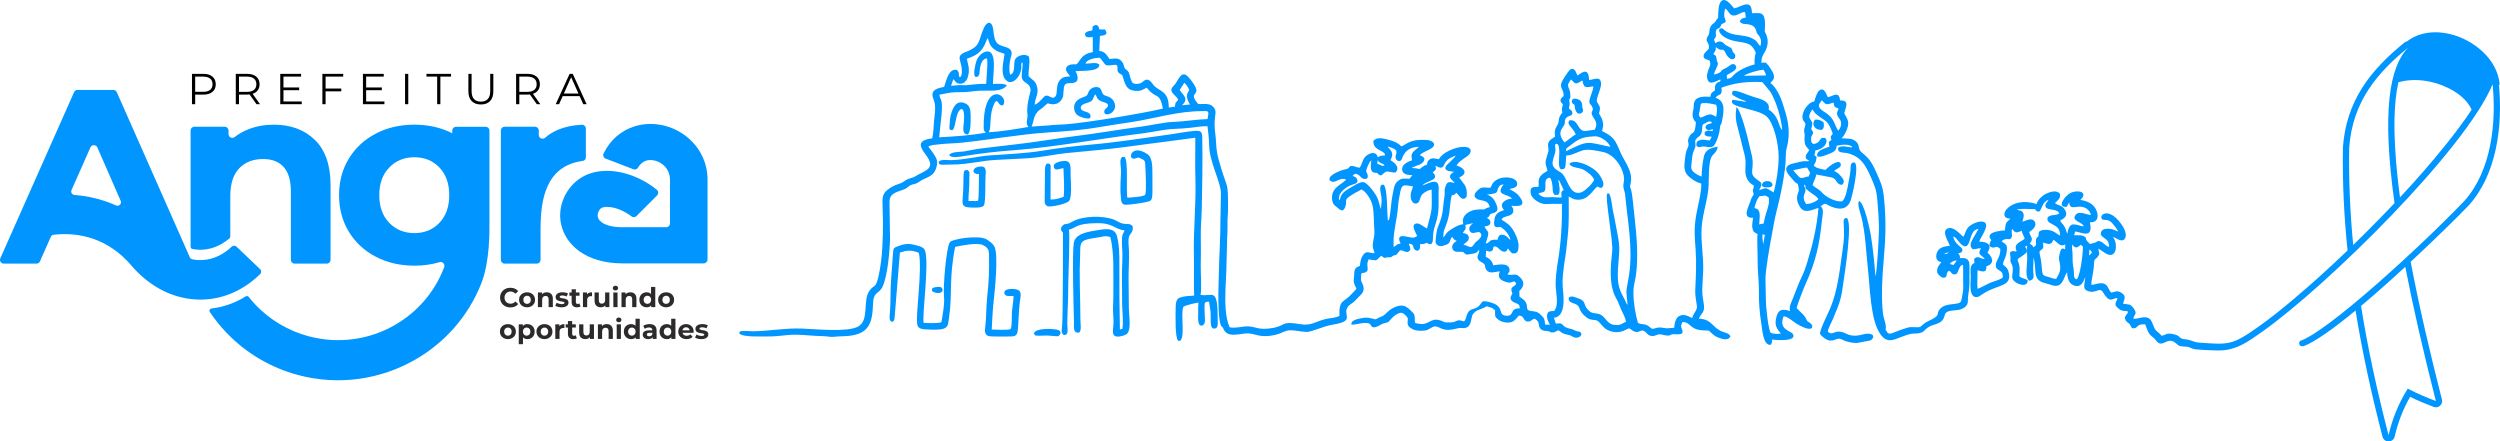
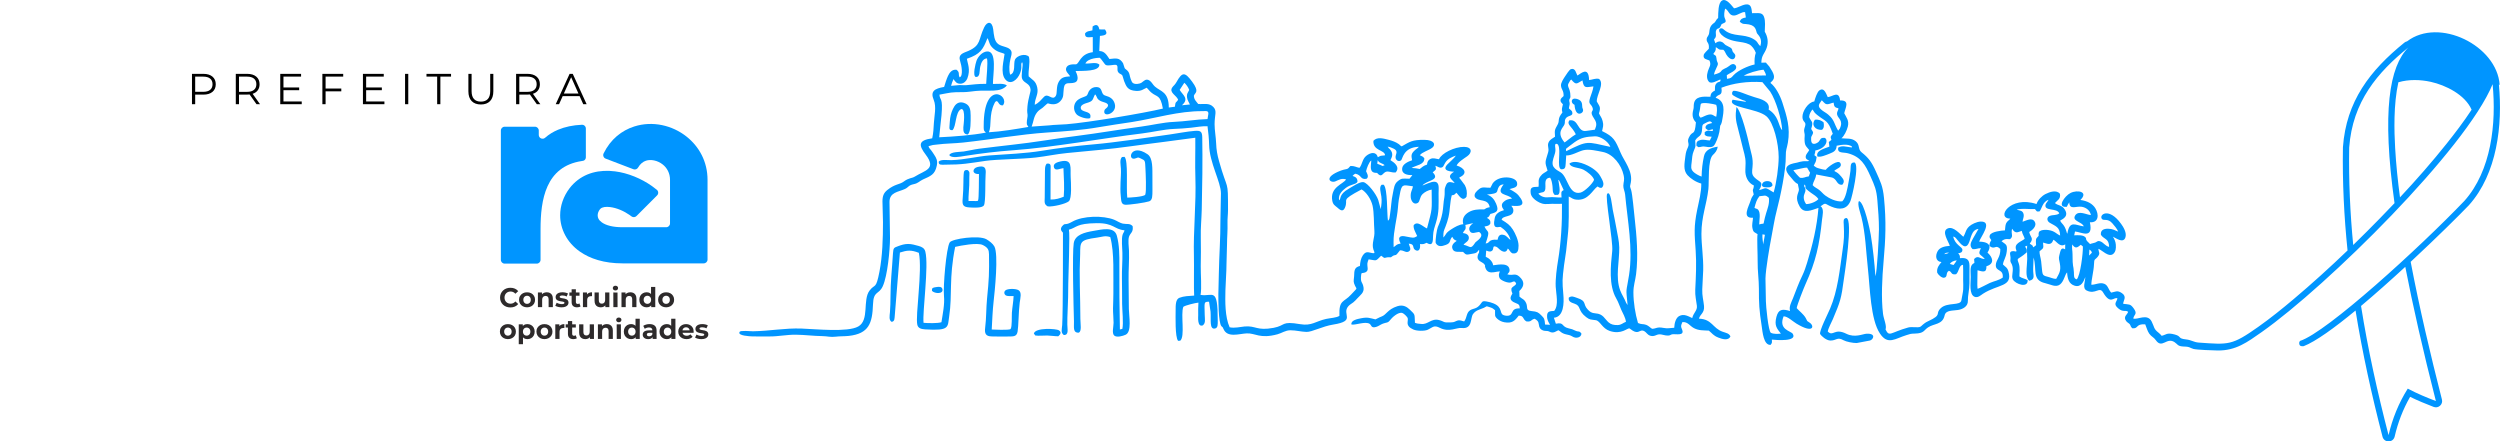
<svg xmlns="http://www.w3.org/2000/svg" xml:space="preserve" version="1.1" style="shape-rendering:geometricPrecision; text-rendering:geometricPrecision; image-rendering:optimizeQuality; fill-rule:evenodd; clip-rule:evenodd" viewBox="0 0 10602.19 1871.97">
  <defs>
    <style type="text/css">
   
    .fil0 {fill:#0095ff}
    .fil3 {fill:#2D2A2B;fill-rule:nonzero}
    .fil1 {fill:black;fill-rule:nonzero}
    .fil2 {fill:#0095ff;fill-rule:nonzero}
   
  </style>
  </defs>
  <g id="Camada_x0020_1">
    <path class="fil0" d="M8284.73 1123.85l-15.69 -4.49c4.56,-8 15.46,-13.86 29.28,-15.23 -3.82,7.07 -8.01,12.57 -13.6,19.71zm-768.02 -336.51c1.47,-24.3 -34.51,-22.93 -41.44,-11.15 -7.93,13.47 1.7,18.04 14.05,18.19 14.83,0.17 19.68,1.08 27.4,-7.04zm-3564.15 446.44c11.94,12.19 49.11,14.08 44.21,-7.61 -2.44,-10.69 -13.86,-10.92 -26.67,-8.62 -12.57,2.25 -19.1,1.68 -17.53,16.23zm3774.38 -683.24c8.41,-7.33 9.18,-15.87 6.75,-31.62 -8.38,-7.26 -20.29,-13.37 -36.97,-11.17 -16.49,22.23 1.37,45.16 30.23,42.79zm-1049.64 -106.09c3.81,52.59 32.37,37.91 35.47,28.04 3.31,-10.51 -3.01,-10.25 -2.99,-23.03 0.04,-16.27 -5.69,-26.03 -25.01,-30.56 -22.37,-5.22 -25.44,17.88 -7.47,25.56zm-2189.13 981.7c8.96,-8.06 14.79,-16.77 2.48,-25.43 -9.64,-6.79 -100.42,-12.8 -106.19,13.91l6.27 8.2c14.63,2.27 34.6,-0.32 50.61,0.05 15.97,0.36 33.65,3.41 46.83,3.27zm-448.86 -874.16c16.79,-15.1 11.13,-78.08 37.14,-89.5 20.34,-2.33 9.24,71.02 8.94,77.4 -0.78,17.06 1.45,30.3 19.33,30.45 13.06,-12.85 11.67,-55.66 11.64,-80.34 -0.05,-25.67 -3.57,-42.11 -21.89,-51.01 -22.63,-11.02 -38.34,-1.95 -47.31,12.35 -8.45,13.44 -15.14,31.33 -17.72,50.01 -1.36,9.82 -1.79,21.91 -2.69,31.7 -1.25,13.19 -1.01,19.74 12.57,18.94zm583.78 -50.97c9.27,-30.62 -28.33,-22.98 -38.16,-37.63 -8.06,-18.62 16.89,-24.4 30.81,-28.81 22.43,-7.11 18.07,-16.86 28.36,-34.41 4.97,4.07 5.75,9.61 9.07,15.58 11.71,21.03 43.81,14.65 46.01,30.82 -2.03,13.58 -12.8,11.83 -15.52,22.26 -8.36,32.19 55.6,13.24 43.9,-28.65 -5.71,-20.47 -19.48,-28.94 -39.68,-34.6 -22.72,-6.36 -8.05,-36.14 -38.93,-36.34 -11.48,-0.05 -20.11,4.81 -26.22,11.21 -8.67,9.11 -7.97,17.49 -13.15,23.85 -5.87,7.21 -33.25,9.49 -46.53,27.4 -12.71,17.11 -9.72,40.96 3.76,54.42 8.62,8.61 42.34,20.97 56.28,14.91zm-477.36 207.13c-23.31,5.5 -24.62,31.47 5.89,29.91 -0.48,16.23 0.22,105.6 -3.68,111.64 -3.11,2.77 4.08,1.91 -7.91,2.91l-32.72 -0.22c-0.83,-21 2.62,-45.99 3.12,-67.39 0.28,-11.67 0.22,-23.35 0.35,-35.02 0.17,-15.82 3.1,-19.2 -5.92,-28.23 -16.19,-2.92 -17.16,4.53 -18.27,19.06 -0.8,10.55 -0.78,21.76 -0.92,33 -0.26,22.66 -1.03,45.54 -3.04,67.43 -2.44,26.43 -0.09,36.9 28.73,38.47 18.19,1 53.72,3.39 61.35,-8.96 8.11,-13.23 4.78,-107.48 7.26,-131.91 2.92,-28.75 -5.65,-37.4 -34.25,-30.68zm394.89 43.15c-2.07,-40.27 9.04,-77.57 -41.38,-67.04 -13.58,2.83 -35.73,8.74 -29.26,26.54 5.8,15.93 25.48,3.59 39.9,2.18 1.45,38.25 4.83,82.51 1.29,121.21 -17.36,6.97 -33.47,12.36 -56.05,12.1l0.28 -126.32c0.33,-16.69 3.21,-28.66 -16.23,-25.98 -9.09,9.25 -7.38,26.67 -7.72,43.16l-0.91 100.6c-0.63,21.13 -2.54,28.66 12.99,37.66 22.35,2.18 76.73,-10.92 89.28,-21.88 13.45,-11.78 9,-78.81 7.8,-102.22zm346.66 0.5c-0.44,-35.43 2.72,-81.59 -20.7,-97.63 -73.79,-50.54 -88.53,33.39 -48.87,16.73 11.19,-4.7 10.12,-3.2 21.34,1.75 17.96,7.89 16.97,8.96 18.62,41.69 1.02,20.18 4.82,97.22 -0.81,111.54 -6.82,9 -68.71,12.47 -76.3,12.16 -4.94,-44.84 4.94,-155.91 -11.46,-172.89l-10.94 0.72c-10.88,11.69 -5.36,32.12 -4.52,49.8 0.92,19.89 -0.93,37.42 -1.54,56.88 -0.59,18.46 -1.24,39.61 0.9,57.9 2.07,17.71 0.25,36.38 18.35,37.75 17.21,1.3 86.49,-9.05 102.13,-14.31 14.94,-5.04 13.62,-26.11 13.94,-45.29 0.33,-18.87 0.1,-37.94 -0.14,-56.81zm2864.15 654.3c0.94,-11.99 15.9,-39.18 21.58,-52.72 31.43,-74.67 35.43,-84.94 46.83,-171.14 1.96,-14.95 39.96,-251.9 10.42,-257.82 -14.21,1.75 -11.87,13.47 -11.16,27.74 2.2,45.14 1.61,62.23 -4.88,107.88 -12.26,85.81 -20.52,172.36 -52.97,248.58 -9.2,21.66 -46.9,95.71 -42.22,108.16 5.54,8.68 26.29,27.21 43.46,27.42 26.16,0.29 28.41,-16.66 55.63,-1.34 11.63,6.54 39.82,12.1 55.88,11.91l56.45 -10.69c13.86,-3.71 27.62,-31.05 -15.01,-28.77 -15.13,0.81 -49.17,18.22 -85.19,0.19 -51.72,-25.92 -55.42,13.81 -78.81,-9.39zm-3700.73 -359.11c23.84,-5.59 94.88,-19.11 117.25,-7.88 22.13,11.08 26,21.14 26.25,39.19 1.13,81.97 0.06,103.8 -8.27,187.95 -3.95,39.61 -2.92,84.62 -7.98,123.43 -3.18,24.38 2.13,36.7 27.39,37.06 20.33,0.28 45.7,0.95 65.6,0.37 24.76,-0.75 40.25,2.81 44.56,-20.71 3.89,-21.17 4.28,-87.58 8.94,-122.8 2.63,-19.86 10.04,-44.36 -5.51,-53.27 -12.02,-6.89 -45.71,-6.71 -54.99,1.12 -8.09,6.82 -5.04,18.05 2.82,21.96 7.04,3.52 23.38,2.03 31.79,2.22 -0.86,23.53 -5.59,47.38 -7.29,70.8 -1.11,15.67 1.44,58.86 -5.48,68.94 -5.54,5.77 -74.96,2.41 -80.01,2.09 2.12,-37.83 3.7,-80.67 7.91,-118.01 4.97,-44.01 21.56,-200.99 3.31,-234.34 -6.57,-12.03 -21.28,-23.06 -33.38,-30.21 -31.73,-18.86 -146.6,-2.31 -156.04,13.26 -14.76,24.34 -28.44,187.74 -24.27,227.26 3.57,34 -5.62,77.5 -10.79,111.13 -16.88,5.25 -56.61,4.18 -75.88,2.5 -5.14,-46.51 23.06,-241.69 7.54,-302.16 -3.63,-14.21 -14.24,-19.93 -28.81,-23.93 -13.48,-3.7 -29.04,-8.39 -44.01,-8.32 -16.07,0.05 -28.7,4.26 -42.41,9.33 -18,6.7 -20.2,7 -21.86,29.15 -2.46,33.7 -4.33,65.4 -7.14,98.14 -4.83,56.39 -2.22,112.36 -5.73,152.48 -1.41,16.17 -5.38,34.33 7.28,41.27 13.08,-2.21 11.75,-12.95 13.22,-27.59l21.7 -266.43c31.11,-9.93 47.56,-11.62 80.3,1.26 16.03,74.58 -15.69,267.41 -6.41,305.48 3.49,14.41 16.6,18.1 33.16,19.15 105.36,6.6 94.9,-9.15 101.96,-55.77 13.95,-92.17 -1.74,-159.17 25.27,-294.08zm482.34 -72.93c33.88,-8.64 30.05,-26.68 118.07,-27.64 72.93,-0.81 72.67,26.04 117.72,30.24 -0.9,7.55 -5.48,10.51 -8.09,18.94 -5.39,17.42 -1.29,57.4 -0.8,76.37 0.95,35.75 -2.74,70.77 -1.97,107.06 0.77,36.52 0.42,72.78 0.82,109.25 0.32,28.83 6.29,80.37 1.03,106.47l-10.47 2.47c-1.65,-89.41 -2.86,-180.54 -2.24,-270.73 0.32,-43.27 0.24,-87.69 -10.79,-127.11 -11.13,-39.78 -62.57,-26.35 -98.62,-20.25 -37.88,6.42 -78.34,16.07 -84.13,52.13 -6.8,42.45 -0.79,268.03 1,331.87 0.64,23.33 -5.67,48.85 20.1,47.67 13.75,-5.34 7.16,-37.17 7.08,-58.39 -0.08,-23.43 -0.38,-46.47 -0.86,-69.91 -0.95,-45.42 -2.18,-91.74 -1.99,-137.67 0.1,-22.28 1.74,-44.71 1.96,-67.72 0.48,-51.14 -2.01,-59.61 70.27,-69.24 23.51,-3.14 34.54,-9.98 57.39,-2.49 18.16,66.21 12.14,164.28 13.19,238.91 0.3,21.41 -1.31,42.16 -1.53,63.34 -0.21,20.35 2.33,40.92 2.37,61.21 0.01,16.45 -8.25,45 3.04,54.44 10.7,8.95 36.19,1.79 48.08,-3.69 26.9,-12.38 14.22,-77.96 13.72,-109.22 -0.68,-41.52 -0.63,-83.03 -1.18,-124.56 -0.58,-41.55 3.14,-80.88 1.75,-122.35 -0.55,-16.07 -4.99,-45.25 0.11,-59.76 5.93,-16.9 19.02,-18.12 15.33,-44.76 -12.59,-13.01 -22.9,-6.89 -41.97,-10.67 -11.14,-2.23 -25.13,-11.86 -36.11,-16.29 -46.8,-18.83 -133.1,-17.34 -178.03,8.25 -29.2,16.64 -28.39,5.42 -38.12,14.07 -20.81,18.57 -2.2,29.59 -1.28,32.62 0,0 0.45,339.9 -3.22,391.19 -1.36,19.04 -6.89,32.31 6.62,42.58 22.72,1.18 15.15,-24.48 15.11,-44.69 -0.05,-19.19 0.29,-38.88 1.29,-57.36 1.95,-36.74 2.6,-78.82 2.72,-115.21 0.09,-33.11 7.73,-213.38 2.64,-229.38zm-552.15 -288.5c-1.06,15.79 11.75,12.88 25.67,12.87 75.85,0 99.88,-5.64 172.48,-16.11 49.42,-7.13 150.84,-7.14 213.58,-14.35 44.06,-5.07 86.86,-14.45 131.85,-18.88 94.19,-9.29 183.17,-16.27 275.23,-29.35 44.52,-6.32 89.95,-11.98 133.84,-17.68l135.55 -17.99c0.7,56.69 -1.59,112.32 0.39,169.17 3.79,108.06 -9.26,228.67 -6.23,332.07 1.08,36.76 -0.99,144.21 1.05,168.24 -22.99,1.79 -42.92,1.79 -62.58,9.34 -16.59,6.35 -15.98,32.85 -15.99,53.41 -0.03,25.02 -2.97,112.3 10.26,128.98l9.08 -0.26c21.71,-17.88 1.15,-110.96 13.22,-143.76 7.92,-6.24 51.25,-16.84 64.12,-17.91 -1.21,18.57 -1.38,34.79 -1,53.37 0.13,7.27 -4.52,52.15 19.65,43.15 12.77,-10.69 8.34,-24.52 7.97,-45.11 -0.98,-54.05 -4.5,-54.89 18.39,-55.19l6.4 42.2c2.57,35.54 -5.73,76.69 19.08,71.37 12.76,-2.74 11.39,-18.55 11.41,-33.89 0.25,-146.71 -21.55,-99.42 -72.91,-108.63 5.45,-26.69 0.36,-90.13 0.81,-121.39 0.55,-39.54 1.25,-83.01 0.21,-122.35 -1.06,-39.83 3.1,-78.14 4.05,-117.95 2.26,-93.72 3.97,-212.12 2.16,-305.96 -0.49,-25.09 -6.66,-29.84 -32.18,-27.9 -33.54,2.55 -71.29,10.48 -105.81,15.26 -100.66,13.93 -228.49,33.71 -324.83,42.06 -74.07,6.45 -144.71,15.15 -216.16,26.86 -73.21,11.96 -147.41,14.36 -223.1,19.9 -48.63,3.56 -105,18.28 -161.51,20.04 -17.11,0.54 -43.82,-4.67 -54.16,6.35zm6240.11 997.4c-30.23,52.67 -51.8,109.09 -65.57,168.47 -2.79,12.05 -13.12,20.37 -25.49,20.54 -12.36,0.16 -22.91,-7.88 -26.01,-19.86 -45.86,-176.75 -85.25,-355.25 -114.35,-535.21 -89.06,73.38 -169.49,131.65 -220.12,151.23 -8.82,0.9 -16.12,0.09 -18.24,-8.27 -1.73,-6.89 0.21,-10.85 3.2,-14.15 113.01,-36.28 506.99,-395.45 696.43,-593.39 114.8,-127.99 136.34,-329.89 119.98,-495.16 -113.35,275.29 -702.16,855.84 -978.93,1050.91 -62.19,43.82 -110.01,78.97 -186.27,78.32 -18.12,-0.14 -88.62,-2.77 -103.22,-6.5 -7.37,-1.9 -12.47,-5.27 -18.65,-7.42 -8.09,-2.81 -17.26,-2.45 -26.63,-3.09 -22.66,-1.62 -21.76,-9.55 -35.36,-18.49 -33.99,-22.32 -52.36,30.32 -79.41,-8.57 -8.8,-12.63 -18.31,-14.14 -27.61,-27.26 -8.36,-11.78 -11.48,-26.92 -17.04,-39.55 -41.99,-2.92 -27.2,19.67 -55.09,16.57 -9.37,-9.47 -5.21,-10.3 -10.69,-17.29 -3.19,-4.08 -10.36,-6.65 -15.15,-13.31 -14.1,-19.57 5.51,-26.74 8.33,-39.06 -10.96,-9.28 -20.11,3.76 -42.11,-14.86 -22.85,-19.32 -5.77,-26.58 -3.18,-42.43 -16.64,-6.99 -28.92,29.34 -60.86,-25.08 -15.67,-26.66 -31.95,10.48 -69.26,-7.84 -19.76,-9.7 -6.68,-36.65 -6.13,-57.26 -6.96,18.34 -17.42,45.36 -45.74,36.47 -23.28,-7.33 -29.89,-28.54 -31.46,-56.28 -9.84,9.01 -12.32,36.7 -29.69,50.87 -17.95,14.65 -41.15,-0.29 -62.58,-5.02 -59.01,-13.06 -34.29,-58.23 -49.99,-108.66l-1.65 47.6c-1.06,28.18 11.04,43.89 -16.37,50.8 -0.38,-0.44 -1.03,-1.7 -1.23,-1.31 -0.18,0.38 -0.95,-0.99 -1.22,-1.25 -8.37,-9.04 -9.51,-22.55 -9.5,-35.38 0.05,-18.81 2.86,-36.25 3.12,-54.6 0.27,-18.29 -2.03,-39.23 -0.28,-56.44l-8.89 3.85c5.75,10.86 8.17,6.61 7.5,24.18 -39.74,35.65 -44.3,19.43 -34.4,46.7 6.92,19.04 2.37,46.12 2.96,55.75 10.03,8.12 22.84,8.73 34.85,15.82 2.24,35.06 -51.72,17.42 -62.78,-3.17 -8.19,-15.28 5.88,-38.11 -3.48,-62.06 -4.4,-11.25 -8.72,-9.48 -6.34,-26.63 1.68,-12.09 -11.02,-31.23 11.71,-31.31 4.72,-0.04 5.27,1.07 7.84,1.3 0.49,0.06 1.14,0.23 1.6,0.24 0.41,0.01 1.08,-0.05 1.44,-0.08 0.34,-0.02 1.07,-0.34 1.34,-0.38 0.27,-0.05 0.86,-0.38 1.31,-0.57 0.1,-0.34 0.31,-1.25 0.28,-1l-1.47 -4.83c-10.58,-27.07 20.51,-33.92 35.94,-46.66 -1.67,-10.87 -9.72,-18.42 -12.3,-33.95 -12.12,3.72 -22.45,11.71 -33.62,0.71 -5.18,-5.08 -2.22,-4.45 -7.6,-9.36 -5.54,24.29 7.54,30.45 -7.98,43.57 -5.7,2.3 -20.21,-5.79 -36.58,9.17 18.45,15.02 25.91,12.17 21.98,44.02 -3.26,26.34 -13.62,36.32 -16.09,54.36 9.97,10.93 18.2,11.67 23.29,29.36 19.19,66.82 -44.34,53.75 -107.74,94.9 -9.74,6.35 -22.07,18.73 -35.88,12.91 -23.73,-10.01 -16.13,-57.41 -16.2,-83.63 -0.05,-26.68 -5.68,-50.97 15.6,-59.91l-1.31 -16.58c17.39,-18.07 23.89,-0.35 45.45,0.08 -18.29,-22.83 -32.03,-15.31 -16.46,-46.08 -15.6,-0.22 -19.2,5.56 -35.43,4.05 -15.61,-14.71 -6.22,-29.99 2.07,-45.54l23.05 -40.22c-31.69,3.31 -31.69,43.55 -43.13,63.78 -17.03,30.15 -43.62,-16.17 -52.93,-25.01 -5.88,-5.59 -3.39,-3.77 -11.27,-6.41 7.37,35.53 38.39,43.19 38.96,55.79 0.5,11.53 -7.79,13.95 -17.97,15.16 5.04,6.28 8.26,8.45 7.65,20.83 27.4,-3.12 40.22,4.63 40.45,31.87 0.22,25.02 -0.17,49.41 -0.16,74.35 0.02,27.42 -7.47,53.88 -6.67,74.31 0.92,23.18 -19.69,35.32 -41.19,39.01 -22.6,3.85 -52.28,-0.29 -57.37,23.06 -8.77,40.28 -44.85,33.69 -70.54,51.04 -18.4,12.44 -16.47,25.23 -55.56,26.05 -19.35,0.41 -19.96,1.81 -35.6,6.52 -48.31,14.58 -78.98,44.05 -112.82,-6.91 -39.91,-60.19 -41.72,-191.76 -51.1,-276.99 -8.02,-72.82 -9.88,-146.46 -27.52,-217.45 -3.86,-15.57 -18.14,-53.29 -10.58,-66.84 22.42,0.99 47.98,127.98 50.39,142.78 9.06,55.42 15.71,119.06 19.8,175.82 7.04,-17.19 14.89,-169.2 14.96,-198.5 0.13,-42.28 -3.37,-81.95 -6.65,-122.37 -3.88,-47.78 -11.75,-63.1 -28.5,-101.14 -22.87,-51.89 -41.95,-84.82 -96.13,-99.41 -20.78,-5.62 -45.54,1.78 -41.8,-23.9 15.42,-10.48 34.53,-3.65 51.2,-1.79 15.47,1.74 2.71,2.12 8.05,-2.71 -16.77,-11.98 -42.72,-8.3 -65.5,-3.77 -1.39,21.77 -12.53,26.71 -31.3,34.17 -12.81,5.08 -38.28,16.18 -50.44,11.29 -7.8,-24.73 29.28,-32.95 50.86,-41.64l-2.53 -19.54c4.83,-4.08 7.22,-5.32 11.15,-8.79 -5.37,-14.72 -3.23,-14.64 4.64,-24.59 0.27,-0.34 0.74,-1.04 1.07,-1.58 -20.4,-59.25 -29.6,-50.79 -63.7,-77.95 -4.4,-3.52 -9.27,-7.22 -12.82,-11.31 -4.07,-4.68 -5.34,-9.44 -9.87,-13.83 -5.94,8.8 -13.02,17.47 -13.94,32.37 11.13,23.98 18.97,16.43 8.81,50.33 6,12.15 12.88,11.55 2.88,28.5 -3.78,6.41 -3.26,8.65 -3.09,17.43 0.58,30.07 27.95,13.19 32.46,7.8 8.48,-10.13 6.19,-17.4 25.46,-15.84 15.81,7.96 7.53,44.24 -40.34,53.59 0.01,13.12 -2.42,10.41 -3.68,20.05 0.2,0.14 3.17,2.47 3.66,2.84l5.76 4.27c-4.19,28.67 -3.6,16.77 -12.17,37.17 8.56,6.45 9.61,7.9 21.59,11.38 9.26,2.67 20.21,5.78 29.53,6.05 4.87,-8.77 53.08,-47.43 62.28,-27.56 8.02,17.32 -16.5,22.62 -25.06,30.75 -0.27,0.27 -0.76,0.88 -1.14,1.34 3.44,2.86 -2.34,-0.81 4.25,3.13 2.16,1.31 2.21,1.02 4.37,2.28 8.81,5.13 14.31,11.24 20.73,18.71 11.12,12.94 15.26,21.55 4.42,34.72 -25.84,2 -20.78,-25.1 -45.37,-31.08 -6.57,-1.62 -63.78,-12.54 -65.31,-12.49 -2.66,20.61 -11.89,28.42 -15.11,45.16 7.9,9.48 18.91,13.28 28.48,20.9 9.83,7.85 14.42,14.96 25.13,23.12 14.46,11.02 46.95,28.08 72,24.72 14.91,-13.16 22.61,-57.45 26.98,-82.43 2.54,-14.45 6.13,-31.75 7.73,-46.46 2.01,-18.44 -2.61,-37.48 17.29,-35.88 21.86,10.79 -10.69,147.01 -16.99,162.8 -14.86,37.27 -46.8,39.11 -81.76,24.26 -29.42,-12.48 -21.14,-18.57 -45.3,-1.25 16.65,9.31 7.73,42.24 6.27,56.7 -10.8,106.75 -26.33,177.58 -70.21,274.02 -6.68,14.71 -36.33,89.5 -37.18,101.16 11.65,13.24 28.76,25.34 38.11,41.75 10.71,18.75 0.2,7.99 18.44,21.06 18.43,13.19 15.25,47.14 -57.96,2.66 -15.01,-9.14 -38.06,-31.36 -54.19,-30.61 -23.18,57.28 31.32,61.42 39.01,74.25 20.27,33.86 -70.25,26.35 -88.71,24.37 0.75,15.01 0.98,13.48 -5.47,22.31 -29.89,2.48 -34.16,-56.06 -37.53,-77.95 -11.06,-72 -12.14,-96.92 -12.05,-159.95 0.03,-39.04 -5.94,-76.74 -5.3,-115.83 0.43,-25.77 -3.39,-97.64 -0.43,-115.83 -12.64,-8.61 -17.64,-6.16 -21.6,-25.3 -3.26,-15.65 1.61,-29.05 2.31,-44.4 -49.19,3.85 -17.41,-48.43 -10.17,-72.38 4.36,-14.33 6.71,-16.11 13.27,-26.28 -7.65,-28.37 -1.39,-13.44 0.65,-37.94 -25.67,-11.54 -37.77,-39.02 -36.09,-67.34 2.62,-44.02 0.04,-50.67 -10.31,-89.94 -7.46,-28.29 -13.18,-55.86 -20.97,-83.99 -9.73,-35.13 -12,-53.84 -6.57,-91.38 20.33,14.27 50.64,141.25 54.68,161.27 6.73,33.54 17.51,53.8 13.43,93.37 -1.99,19.23 -4.39,30.43 7.75,43.09 21.54,22.47 42.95,16.69 20.02,54.61 33.07,-8.19 19.67,-16.57 61.87,9.68 11.78,-39.7 21.41,-108.12 21.34,-150.07 -0.11,-56.73 -20.98,-146.04 -51.88,-172.74 -40.16,-34.65 -168.76,-36.45 -143.26,-70.42l56.73 9.17c-1.76,-4.88 -10.41,-6.11 -15.3,-8.07 -10.49,-4.24 -40.29,-16.93 -43.55,-24.08 -0.74,-9.38 0.54,-9.36 3.96,-14.51 18.25,-3.2 57.63,17.15 89.43,26.32 28.37,8.16 69.78,18.38 61.26,52.94 41.57,26.5 40.5,62.15 53.4,82.38 2.57,4.05 1.22,1.78 4.01,4.43 -2.08,-44.63 -26.06,-125.67 -50.98,-163.32l-32.87 -39.72c-63.09,-4.45 -124.31,4.49 -173.66,23.62 5.45,38.85 -12.43,22.58 -24.7,42.58 42.58,14.35 35.12,55.9 27.94,94.31 -1.05,5.53 -1.82,11.86 -4.58,17.43 -5.47,11.06 -3.53,2.07 -5.1,17.37 -2.24,21.82 -9.76,46.07 -20.24,66.16 -5.77,11.05 -12.33,15.14 -29.13,13.97 -7.06,-0.49 -12.75,-2.61 -19.66,-2.73 -9.47,-0.14 -11.2,3 -22.7,2.94 -3.54,-3.14 -4.45,-3.98 -7.45,-4.58 -2.33,-16.8 2.71,-22.48 17.34,-25.95 13.8,-3.27 25.72,2.1 38.94,2.09l8.01 -15.79c-15.92,-1.51 -20.13,0.26 -29.56,-7.76l-0.2 -11.49c13.67,-10.55 16.22,-5.59 34.02,-4.72l0.81 -7.87c-17.19,3.33 -16.92,8.39 -29.95,-2.55 -5.59,-10.39 6.53,-19.07 15.2,-20.54l11.57 -3.2c-7.65,-12.41 -17.31,-5.09 -27.3,-0.34 -13.36,6.38 -14.42,7.18 -15.17,23.96 -1.68,37.42 -15.79,27.75 -29.36,50.1 0.56,28.71 4.42,19.73 -6.37,45.15 -6.65,15.6 -6.45,28.7 -8.55,46.36 -2.32,19.76 -5.08,29.29 7,41.79 6.01,6.23 24.08,17.09 35.01,20.15 0.78,-31.01 3.71,-57.08 10.05,-86.41 5.88,-27.06 29.08,-35.51 58.15,-40.46 -1.7,15.99 -11,26.54 -20.25,35.08 -22.36,20.6 -15.78,114.79 -19.17,144.74 -7.54,66.49 -29.46,116.21 -29.51,189.28 -0.03,49.96 8.83,99.88 7.47,155.2l-3.96 80.8c-1.06,27.17 5.17,46.71 7.43,70.28 2.95,30.7 -17.45,35.32 -21.41,54.11 56.05,1.9 57.39,40.44 100.74,55.55 15.1,5.28 27.3,6.65 32.73,19.86 -8.7,18.73 -33.48,11.74 -51.05,4.9 -22.61,-8.8 -26.88,-19.12 -40.62,-29.61 -24.24,-1.32 -42.62,-0.06 -62.44,-10.25 -18.87,-9.72 -26.15,-27.66 -49.53,-26 -7.28,16.71 -7.35,17.29 -1.15,32.56 11.1,27.41 -28.35,16.84 -42.06,19.26 -8.2,1.43 -6.57,4.83 -17.35,5.39 -14.71,0.77 -25.67,-6.28 -39.32,-5.06 -11.82,1.07 -19.61,10.82 -36.7,5.65 -11.86,-3.61 -15.9,-14.04 -24.88,-19.2 -14.81,-8.45 -20.03,5.05 -34.21,3.39 -12.89,-1.51 -20.77,-10.26 -28.87,-15.3 -9.27,-2.12 -33.6,27.63 -83.59,11.02 -32.21,-10.69 -40.85,-42.87 -59.04,-45.66 -22.22,-3.43 -25.26,-1.15 -40.58,-12.75 -37.52,-28.34 -20.87,-46.99 -48.45,-56.8 -14.43,-5.12 -28.6,-8.76 -25.71,-26.23 13.11,-9.06 20.7,-3.46 35.42,1.33 42.5,13.83 22.71,25.49 45.07,49.21 8.47,8.96 15.43,15.14 32.71,16.21 32.84,2.01 38.5,23.27 55.61,38.25 9.98,8.74 21.56,11.78 38.39,11.34 16.37,-0.44 21.75,-9.06 35.21,-13.75 -1.91,-17.69 -13.31,-36.54 -19.81,-50.86 -8.56,-18.86 -10.8,-30.02 -21.55,-48.64 -31.92,-55.32 -23.69,-136.93 -16.8,-201.07 4.29,-40.41 -31.86,-231.93 -21.2,-242.56 14.85,-14.8 20.54,53.3 23.28,67.21 5.22,26.83 10.8,51.19 15.5,78.65 4.59,27.04 11.67,53.57 12.21,82.04 1.09,56.93 -17.04,125.49 3.78,181.5 7.33,19.67 18.12,33.83 25.44,53.41l6.16 9.19c-8.09,-80.1 -5.95,-48.4 6.25,-127.83 17.24,-112.38 -6.43,-229.1 -16.75,-341.03 -1.22,-13.29 -8.06,-24.7 -7.63,-37.25 0.6,-18.02 6.22,-21.72 1.21,-44.94 -9.22,-42.68 -43.81,-89.49 -88.32,-98.21 -23.95,-4.67 -59.3,-13.52 -83.44,-7.09 -21.54,5.75 -50.47,23.58 -71.63,21.78 -1.02,12.4 -1.65,24.95 -2.37,36.85 -0.96,15.66 -3.26,22.99 -19.95,21.76 -18.22,-8.6 0.83,-78.57 -11.46,-102.22 -0.89,-1.65 -2.41,-4.07 -4.5,-4.79 -9.61,-3.35 -9.25,4.48 -8.54,12.69 0.43,4.88 1.25,7.93 1.13,13.28 -0.19,9.09 -2.93,16.68 -5.22,23.91 -4.25,13.4 -11.77,33.22 -2.85,46.75 8.03,12.18 18.08,15.54 30.86,24.07 30.54,20.37 33.42,97.32 83.47,85.42 16.96,-4.04 52.4,-38.76 57.59,-54.34 -4.42,-15.76 -28.77,-34.04 -43.96,-42.26 -20.38,-11.02 -54.38,-7.61 -60.61,-26.3 24.26,-19.75 78.43,6.15 99.26,20.73 13.08,9.16 24.88,19.47 32.25,33.57 6.23,11.89 22.09,34.57 5.19,48.27 -9.76,0.79 -11.89,-2.39 -17.48,-5.77 -21.16,15.04 -39.11,59.91 -87.49,56.14 -19.29,-1.49 -21.62,-8.31 -34.61,-13.5 -0.27,55.7 2.09,114.64 -4.39,168.62 -2.49,20.67 -4.15,41.12 -6.48,61.38 -2.45,21.28 -6.48,40.56 -8.95,60.84 -7.61,62.56 -8.25,65.16 -2.91,127.02 2.83,32.62 2.1,92.94 -40.21,96.23l8.3 25.4c36.52,-7.43 21.94,11.74 53.26,19.34 15.98,3.89 16.44,3.9 29.27,10.03 14.17,6.74 16.86,-1.03 26.23,13.13 -1.45,9.17 -7.89,15.24 -17.56,16.43 -14.35,1.75 -18.77,-4.31 -27.74,-8.32 -8.16,-3.65 -19.84,-4.5 -29.29,-8.16 -12.45,-4.83 -14.11,-9.74 -23.5,-14.82 -10.19,4.18 -18.1,12.43 -32.06,8.53 -4.89,-1.37 -7.93,-4.37 -13.95,-5.11 -7.69,-0.94 -13.08,-0.1 -19.81,-2.78 -10.38,-4.14 -15.44,-10.82 -16.83,-24.38 -1.46,-14.37 -7.88,-19.03 -17.86,-24.92 -17.1,3.88 -12.25,14.01 -34.94,11.3 -17.46,-9.76 -9.18,-24.41 -32.78,-24.48 -16.92,22.46 -28.27,33.76 -60.94,27.99 -12.06,-2.15 -22.36,-7.92 -29.54,-14.4 -13.49,-12.18 -8.83,-16.08 -9.82,-36.7 -8.56,-7.15 -9.93,-8.64 -21.97,-12.65 -19.72,-6.58 -11.64,-3.36 -25.78,2.66 -20.65,8.81 -33.31,9.89 -45.5,26.23 -12.55,16.85 -1.13,65.09 -48.75,59.12 -20.06,-2.53 -52.53,19.52 -91.7,-0.38 -26.05,-13.23 -28.88,-2.94 -51.53,7.81 -13.42,6.37 -46.3,5.81 -61.15,-0.84 -37.38,-16.72 -19.82,-34.22 -24.2,-49.17 -3.9,-6.7 -15.34,-18.31 -22.05,-20.78 -17.54,-6.39 -44.89,19.74 -53.37,31.05 -8.72,11.65 -14.63,8.25 -29.49,13.95 -10.94,4.18 -18.2,10.83 -29.1,14.02 -21.49,6.22 -19.45,-7.97 -26.89,-12.97 -18.48,-12.42 -61.5,6.66 -77.57,2.61 -3.39,-17.79 25.33,-23.43 41.58,-26.56 28.79,-5.51 35.62,-0.71 60.35,4.8 9.38,-3.96 15.68,-8.51 25.46,-11.93 21.12,-7.38 25.45,-30.27 67.13,-43.8 24.59,-7.98 40.76,2.46 53.63,14.89 23.59,22.76 18.96,17.13 21.2,55.32 12.21,4.58 11.76,3.03 26.45,4.91 28.93,3.67 42.54,-25.04 75.82,-16.48 25.15,6.46 13.71,12.05 53.72,9.74 13.19,-0.75 15.32,-5.01 24.59,-7.62 12.06,-3.37 19.09,2.23 28.25,3.68 12.88,-16.77 8.15,-36.41 25.73,-47.77 7.81,-5.07 17.6,-5.69 26.46,-10.39 7.97,-4.19 14.26,-11.04 19.04,-18.02 7.18,-10.47 9.51,-10.87 24.7,-8.23 10.11,1.76 20.1,4.46 29.11,8.26 39.28,16.59 23.61,41.58 41.07,49.05 4.31,1.85 8.32,2.64 12.58,2.96 35.89,2.66 12.78,-33.08 56.77,-31 1.3,-21.66 -12.61,-18.91 -26.99,-27.35 -18.69,-10.97 -11.32,-23.39 -3.95,-35.87 -2.31,-7.98 -5.63,-10.97 -3.89,-21.88 7.3,-10.7 15.35,-9.75 19.75,-19.51 -4.63,-13.52 -10.1,-10.32 -21.1,-5.81 -11.91,4.88 -44.16,-8.09 -49.25,-18.33 -4.98,-10.04 -2.7,-20.9 1.51,-28.07 -20,-0.74 -55.44,19.31 -63.63,-23.29 -0.31,-1.51 3.8,1.68 -2.36,-7.18 -7.85,-11.28 -36.22,-11.93 -27,-40.65 3.43,-10.71 5.26,-2.23 4.9,-20.9 -4.98,4.22 -6.56,9.36 -12.75,12.71 -4.9,2.65 -12.43,3.6 -18.75,4.72 -23.5,4.2 -22.71,5.74 -36.75,-8.34 -18.34,-1.43 -36.86,3.72 -43.92,-11.07 -8.57,-17.94 7.73,-29.24 17.05,-35.7 -6.21,-3.3 -11.04,-4.62 -14.76,-10.14 -0.37,-0.56 -1.21,-2.33 -1.56,-2.86 -2.89,-4.4 -0.79,-1.47 -3.01,-3.92 -13.86,16.19 -3.64,25.31 -26.63,34 -19.19,7.28 -33.8,8.74 -43.24,-8.31 -1.74,-12.93 4.85,-57.37 9.14,-67.42 8.83,-20.51 14.91,-36.3 19.29,-59.36 4.37,-22.92 3.99,-44.92 8.52,-67.66 2.37,-11.91 0.09,-31.46 2.16,-37.64 8.59,-25.66 12.12,-30.83 41.46,-21.7 -9.1,-15.65 -38.66,-26.26 -2.53,-48.2 -2.5,-0.59 -57.25,-0.04 -28.6,-30.8 8.81,-9.45 30.19,-27.14 36.19,-37.5l-11.02 4.09c-0.45,0.19 -1.05,0.41 -1.52,0.61 -4.4,1.88 -9.09,4.17 -12.89,6.41 -26.25,15.61 -21.94,35.59 -34.74,39.26 -11.12,3.18 -17.06,-5.21 -27,-7.44 7,19.81 -1.54,18.54 -11.08,27.91 34.62,34.79 -27.84,33.69 -43.54,56.09 11.61,-3.79 35.56,-16.45 49.88,-16.18 24.13,0.43 18.51,27.54 18.56,49.88 0.1,48.87 2.76,79.03 -10.97,123.4 -5.59,18.03 -11.67,34.6 -12.35,55.57 -0.77,24.44 -0.05,46.77 -28.01,30.08 -9.88,4.79 -11.13,6.7 -27.38,5.41 3.03,25.64 -8.2,33.14 -20.57,24.86 -14.26,-9.54 0.47,-24.88 -27.15,-26.64 2.42,10.4 13.27,25.11 0.51,32.95 -12.48,7.67 -20.57,-5.23 -37.6,-4.61 -22.53,28.23 -12.51,16.12 -28.92,22.77 -2.01,0.81 -6.26,4.82 -9.68,6.8 -6.37,0.33 -9.64,-0.8 -15.25,0.03 -13.23,1.97 -9.45,6.29 -21.89,-3.86 -3.16,-2.56 -0.79,-0.85 -4.36,-2.88 -25.89,26.34 -18.05,19.78 -53.03,15.35 -7.02,17.75 -5.79,18.37 -4.08,37.68 1.04,11.58 -5.59,17.2 -15.14,19.25 -8.63,1.84 -11.35,-0.93 -12.39,8.55 -4,36.94 5.37,26.85 9.98,53.07 3.96,22.66 -14.01,33.26 -26.29,46.95 -4.91,5.48 -11.74,12.94 -17.52,17.28 -6.96,5.19 -15.4,9.9 -20.79,16.23 -29.47,34.38 35.32,61.92 -63.69,77.54 -46.48,7.34 -89.95,31.97 -113.87,31.21 -24.64,-0.81 -42.77,-6.88 -67.77,-6.95 -21.3,-0.07 -36.09,11.87 -55.12,17.04 -75.22,20.35 -93.3,-5.64 -130.59,-3.85 -32.84,1.6 -82.06,20.08 -98.4,-19.22 -4.63,-11.19 -1.79,-4.07 -8.45,-11.3 -13.22,-14.28 -13.1,-112.71 -13.1,-135.36l2.03 -87.38c1.27,-75.71 7.22,-151.5 6.69,-227.17l2.21 -113.62c-0.02,-48.37 -48.84,-129.92 -50.08,-205.77 -0.36,-21.81 -3.61,-57.42 -6.86,-78.73 -22.7,-0.93 -47.31,3.85 -69.92,6.31 -24.26,2.64 -47.28,4.15 -72.2,5.12 -42.31,1.64 -91.57,13.84 -135.34,19.18 -167.44,20.39 -379.57,59.35 -544.26,71.12 -71.49,5.12 -138.71,13.35 -208.71,24.4 -15.19,2.39 -56.61,11.18 -64.47,-3.75 5.34,-14.41 46.58,-13.21 60.88,-15.28 22.28,-3.23 43.27,-8.86 66.01,-11.8 92.22,-11.96 185.83,-20.59 277.62,-34.99 45.21,-7.1 91.18,-13.45 136.87,-19.28 92.48,-11.8 180.93,-27.33 273.22,-39.62 42.65,-5.69 94.38,-18.01 135.98,-19.69 50.23,-2 96.07,-10.75 144.43,-12.03 0.75,-14.15 10.96,-33.11 -6.59,-34.13 -3.09,-0.19 -9.44,0.49 -13.27,0.47 -102.92,-1 -201.34,30.53 -301.33,46.25 -46.93,7.41 -92.56,13.39 -139.08,21.63 -72.03,12.74 -143.71,17.55 -217.52,22.55 -120.29,8.19 -239.43,29.92 -358.76,42.74 -37.09,3.97 -74.24,3.73 -110.79,8.52 -6.19,0.81 -10.4,1.41 -17.45,1.95l-18.49 4.85c2.48,9.05 6.03,10.92 11.53,17.98 4.35,5.6 8.45,12.2 12.44,18.26 9.32,14.14 15.52,25.09 11.15,46.48 -7.76,37.94 -25.89,43.7 -58.68,58.57 -15.36,6.99 -19.5,15.82 -38.97,19.86 -23.61,4.93 -21.46,13.11 -37.9,20.67 -27.86,12.76 -65.08,13.58 -65.03,55.03l2.19 152.96c-0.08,49.39 -10.43,160.27 -30.84,204.53 -16.99,36.84 -39.24,17.75 -41.3,76.81 -2.77,79.67 -17.3,124.14 -102.89,133.56 -17.75,1.95 -38.83,1.11 -54.95,3.26 -21.91,2.93 -36.08,-2.11 -55.79,-2.37 -39.92,-0.52 -74.68,-5.57 -113.67,-5.99 -38.29,-0.39 -74.74,7.67 -111.42,7.39 -25.34,-0.25 -48.85,0.83 -74.38,-0.26 -7.56,-0.31 -61.38,-2.51 -52.98,-18.06 1.93,-2.23 -0.05,-1.86 3.53,-3.27 3.12,-1.27 4.56,-1.05 7.87,-1.29 4.66,-0.33 10.69,-0.42 15.43,-0.43 10.55,-0.05 19.77,1.55 30.6,1.38 69.45,-1.03 136.23,-14.09 205.38,-11.57 60.72,2.22 195.69,16.53 240.61,-8.65 48.47,-27.14 17.65,-112.52 48.18,-152.49 23.26,-30.47 27.02,-2.76 41.88,-80.08 13,-67.85 14.93,-141.13 14.96,-210.44l-2.18 -87.39c0.02,-24.51 6.29,-36.93 20.72,-48.58 32.04,-25.82 52.7,-23.08 69,-35.36 22.85,-17.23 34.06,-13.02 47.89,-21.67 42.64,-26.74 92.5,-31.05 46.11,-92.37 -30.65,-40.51 -33.4,-61.17 27.27,-69.77 4.72,-21.08 5.94,-42.4 7.09,-64.84 1.53,-30 11.56,-68.51 -0.56,-97.6 -15.63,-37.5 3.33,-48.27 44.02,-55.46 3.4,-12.31 11.13,-35.72 16.43,-46.68 6.26,-12.99 16.11,-28.6 36.26,-26.06 15.66,12.52 5.39,18.41 13.09,32.04 16.17,-5.19 7.99,-51.4 2.45,-67.56 -10.74,-31.32 13.41,-35.18 33.87,-44.13 55.53,-24.3 42.49,-47.72 67.68,-100.2 12.62,-26.33 33.63,-27.43 38.27,7.72 3.27,24.84 3.96,50.5 21.77,63.46 16.82,12.26 46.32,10.59 54.6,28.81 4.75,10.47 -0.9,23.77 -3.31,34.4 -4.33,19.04 -7.25,46.71 -1.06,66.32 24.9,-7.84 12.87,-47.15 20.61,-64.29 7.34,-16.26 44.02,-28.06 59.08,-11.59 6.04,25.89 -3.84,57.91 -1.21,83.02 16.93,16.2 29.73,18.71 36.25,46.78 6.74,28.98 -10.01,44.1 -10.51,73.69 17.3,-7.51 26.74,-20.9 39.01,-33.43 18.18,-18.62 35.18,18.7 50.17,-4.09 7.22,-10.95 0.75,-39.23 12.43,-59.48 10.58,-18.29 21.76,-21.84 48.37,-23.57 -4.42,-9.35 -22.28,-21.32 -16.38,-36.06 6.02,-15.06 24.7,-15.11 41.71,-14.99 14.18,-2.71 16.98,-44.65 70.95,-51.38l-0.24 -64.24c-16.44,0.51 -34.95,6.4 -32.4,-16.27 10.22,-10.36 14.65,-7.43 30.92,-11.97l0.92 -16.47c14.37,-10.53 24.64,-8.29 28.51,12.45l23.87 0.06c14.8,20.71 1.44,25.54 -21.39,27.37l-2.77 64.14c23.15,0.08 32.07,18.05 43.05,33.84 27.6,-2.64 41.75,-7.11 57.65,17.53l6.4 19.58c1.61,7.31 17.22,9.46 21.27,29.27 1.9,9.5 7.21,29.59 13.5,34.85 9.13,7.66 28.78,4.89 37.96,-1.22 8.79,-5.86 17.79,-19.06 33.53,-8.48 9.3,6.27 13.98,17.87 22.74,25.48 24.51,21.35 58.31,21.61 58.74,88.74l25.79 -3.33c2.51,-25.24 5.83,-15.37 13.71,-29.82 -6.29,-18.06 -39.15,-30.02 -25.21,-51.53 5.18,-7.98 11.02,-10.15 18.25,-23.12 24.3,-43.67 35.39,-43.77 66.33,-1.84 33.13,44.91 11.64,45.94 7.51,59.55 -0.17,15.82 10.47,24.81 18.22,35.01 24.78,2.1 46.12,-5.96 64.29,12.77 16.88,17.4 5.24,33.11 5.26,73.09 0.02,25.64 5.66,55.22 6.56,80.83 0.99,28.56 5.04,49.61 12.33,75.64 37.32,133.33 38.07,72.19 38.08,206.7 0.02,18.98 -2.8,37.85 -2.16,56.76 1.03,29.95 -2.05,59.69 -2.05,89.59l-2.21 80.83c-0.02,36.54 -3.65,76.69 -4.59,113.57 -1.23,48.23 -2.08,113.14 17.85,157.37 22.32,4.44 42.72,-1.57 63.21,-3.45 48.17,-4.39 51.29,19.27 123.07,5.77 53.05,-9.99 30.21,-29.69 113.26,-15.52 48.17,8.2 64.79,-12.17 109.31,-22.23 15.79,-3.57 45.93,-5.06 56.72,-13.19 -2.54,-69.87 18.4,-55.67 49.28,-89.96 32.96,-36.61 23.5,-15.65 12.75,-48.13 -3.36,-10.15 0,-19.93 0.27,-29.68 0.72,-25.35 1.23,-37.82 24.63,-43.69 1.14,-16.6 4.03,-32.65 12.15,-44.62 13.9,-20.51 23.62,-12.53 41.47,-9.82 13.74,2.07 6.18,-7.15 3.6,-15.17 -8.55,-26.19 6.46,-50 4.19,-78.32 -2.66,-33.16 -1.05,-78.05 -7.76,-107.8 -6.38,-28.31 -27.94,-59.3 -46.84,-68.89 -94.85,50.44 -52.66,37.95 -70.86,78.62 -9.32,20.77 -24.36,4.43 -31.65,-1.66 -10.87,-9.04 -18.31,-12.52 -21.45,-28.82 -11.12,-57.85 47.49,-70.98 58.46,-90.61 -19.75,-6.12 -30.52,2.19 -45.61,8.39 -20.41,8.41 -53.76,-16.53 23.77,-45.96 8.98,-3.41 14.06,-4.03 23.95,-6.26 9.02,-2.04 8.45,-6.13 16.57,-13.2 18.77,-0.29 22.39,5.09 38.07,8 12.78,-16.14 11.63,-36.54 28.66,-50.78 16.67,-13.93 42.26,-20.28 49.07,5.76 7.03,-2.72 7.28,-4.73 13.03,-6.13 5.93,-1.44 10.12,-0.25 17.71,-2.2 -0.69,-23.38 -51.99,-17.86 -49.32,-61.31 15.24,-17.18 40.1,-10.69 64.18,-4.36 15.92,4.19 31.01,9.39 43.34,18.25 6.78,4.87 5.37,6.4 12.5,9.68 34.83,-19.84 44.12,-28.12 96.13,-27.69 43.26,0.38 48.73,21.49 33.41,33.46 -15.03,11.74 -42.26,17.73 -52.66,31.74 10.83,6.2 10.9,3.22 18.95,12.86 1.53,28.01 -35.78,29.58 -53.85,41.13 16.46,1.17 20.38,1.46 34.48,4.41 9.8,-7.55 15.53,-13.91 30.82,-18.49 1.3,-12.69 5.26,-19.82 14.84,-24.31 12.32,-5.83 23.78,0.23 35.99,1.36 10.8,-25.39 65.94,-52.79 106.26,-52.39 34.4,0.34 35.29,24.33 13.61,39.69 -14.6,10.37 -38.37,24.51 -45.08,39.37 34.58,10.51 48.63,34.73 11.24,50.65 2.92,6.42 0.81,3.53 5.9,8.92l17.75 23.83c7.51,13.82 10.69,31.48 7,49.35 -18.32,23.31 -31.84,-7.21 -43.22,-17.27 -5.8,5.78 -7.45,10.39 -19.24,10.8 -8.3,31.07 -6.81,61.08 -14.03,92.78 -3.31,14.57 -7.22,25.92 -12.54,39.88 -8.06,21.11 -9.3,18.98 -9.22,46.35 14.71,-15.14 7.09,-17.79 35.16,-35.58 12.38,-7.85 31.54,-19.49 49.34,-20.74 -6.86,-25.3 6.75,-41.07 22.75,-50.81 18.4,-11.17 41.19,-13.08 65.77,-11.81 7.86,-4.8 11.15,-7.28 23.72,-9.47 -7.22,-40.14 -48.51,-19.71 -63.22,-43.85 -5.23,-14.35 10.12,-26.49 18.94,-33.49 14.03,-11.1 27.21,-4.43 46.77,-5.18 1.72,-2.13 1.22,-0.91 2.72,-4.22l7.29 -14.25c25.73,-36.4 96.58,-29.68 103.11,-4.26 5.9,22.94 -15.65,22.97 -31.64,28.37 23.5,13.37 33.6,18.16 47.27,39.08 27.23,41.75 -28.07,31.38 -39.53,31.71 3.62,7.06 8.76,9.34 8.56,20.35 -0.62,30.03 -45.78,18.83 -49.78,38.95 22.74,13.75 35.1,21.89 47.88,42.1 9.64,15.25 23.95,44.96 23.9,67.69 -0.05,20.46 -3.27,36.03 -25.81,32.77 -6.04,-3.5 -6.32,-3.77 -10.48,-9.44l-5.52 -7.67c-2.19,-2.33 -1.68,-1.62 -3.99,-3.4 -4.5,14.92 -13.87,17.04 -27.95,8.89 -11.36,-6.62 -15.76,-18.97 -30.7,-17.93 -6.03,8.52 -0.56,13.52 -9.29,19.37 -8.13,5.45 -16.14,0.48 -23.51,-1.53l-1.95 26.12c13.84,5.76 29.63,20.01 31.51,36.13 6.68,0.58 62.02,-15.14 68.86,14.93 3.25,14.26 -4.12,16.53 -8.8,23.54 26,7.98 34.03,-10.99 58.1,16.87 17.97,20.82 8.17,39.74 -7.26,53.67l0.71 24.04c11.87,10.77 20.4,10.11 28.35,27.54 8.14,17.84 -4.18,30.99 22.91,33.61 23.29,2.25 28.24,5.16 40.32,17.18 14.5,14.46 14.7,15.8 16.96,40.01l21.01 1.03c-6.15,-11.53 -12.75,-19.46 -12.54,-37.64 0.25,-20.07 11.65,-20.08 30.28,-21.34 20.14,-24.65 7.98,-69.6 6.29,-102.79 -1.63,-32.08 4.75,-79.96 9.95,-110.94 12.71,-75.71 17.72,-160.32 16.64,-240.55 -20.14,1.51 -37.07,-0.93 -57.32,0.96 -21.41,2.02 -34.03,-2.83 -48.6,-12.01 -10.33,-6.54 -24.83,-18.41 -26.79,-34.09 -3.55,-28.45 10.43,-25.78 33.2,-26.87 3.13,-19.13 -4,-28.04 8.01,-44.34 10.42,-14.13 18.31,-14.35 30.43,-24.12 -13.13,-40.35 -9.89,-34.18 2.58,-78.3 4.98,-17.5 -5.66,-27.47 2.51,-43.04 6.29,-12 17.42,-15.73 26.51,-22.63 -2.33,-31.16 -0.8,-28.83 11.67,-52.53 8.63,-16.38 -2.67,-22.74 19.6,-49.91 -4.65,-17.31 -0.61,-18.94 2.19,-34.93 -4.08,-5.65 -10.5,-8.36 -10.09,-17.53 0.38,-8.32 8.08,-12.17 12.96,-17.41 0.98,-24.48 -9.37,-26.45 -11,-43.92 -1.16,-12.66 11.64,-30.81 17.05,-39.19 4.69,-7.23 18.61,-29.15 25.1,-31.14 19.65,-6.07 21.73,18.1 27.42,27.12 11.78,-5.34 47.83,-43.61 49.62,19.37 15.1,-1.77 26.11,-8.3 42.17,-5.05 24.59,20.85 -11.1,67.88 -9.53,95.8 11.89,21.85 17.92,22.38 9.28,50.32 5.44,12.04 11.05,16 15.56,32.78 5.1,19.04 0.77,25.54 -2.45,42.36 49.92,24.33 55.8,37.7 78.66,91.98 14.3,34.03 52.36,77.48 43.29,126.12 -3.94,21.17 -4.97,12.27 1.5,32.51 4.92,15.36 12.23,95.41 14.38,114.65 8.8,78.88 16.4,163.08 6.35,242.45 -3.38,26.71 -11.29,47.6 -11.25,76.5 0.03,41.56 7.73,90.89 19.44,129.84 15.49,7.01 21.21,2.89 34.47,7.68 10.78,3.9 16.62,11.78 25.35,16.85 18.5,-0.64 19.97,-9.2 47.75,-3.86 19.05,3.64 25.34,0.39 46.08,-0.56 0.93,-21.41 7.41,-41.7 20.48,-49.3 21.21,-12.31 42.45,2.53 55.85,8.18 5.44,-23.08 22.26,-31.72 19.78,-51.98 -2.69,-22.11 -8.19,-43.31 -6.91,-67.85 2.75,-55.31 5.53,-111.12 1.76,-166.36 -4.88,-71.35 -8.36,-100.63 6.48,-173.15 7,-34.27 18.18,-75.59 17.3,-111.14 -22.69,-5.59 -46.79,-22.22 -58.75,-35.9 -18.72,-21.41 -12.34,-49.36 -8.56,-80.8 2.05,-17.14 4.72,-23.54 10.73,-37.08 7.92,-17.81 -4.85,-21.52 3.41,-39.98 16.12,-36.09 25.04,-2.01 30.45,-65.68 -15.2,-15.93 -16.9,-32.3 -10.89,-54.67 2.55,-9.5 0.81,-14.43 2.31,-23.92 5.06,-32.07 36.87,-31.57 70.15,-30 0.86,-15.83 8.04,-20.58 18.96,-26.34 0.46,-12 -1.29,-20.96 5.68,-29.34 10,-12.01 19.46,-2.81 17.85,-17.58 -2.93,0.73 -1.29,0.19 -3.99,1.23 -11.95,4.58 -30.74,16.77 -43.35,10.06 -11.9,-11.29 -11.54,-28.61 -5.88,-46.98 5.51,-17.98 15.4,-25.17 6.55,-44.91 -11.41,-5.24 -27.73,-5.03 -24.43,-23.11 1.38,-7.61 16.34,-20.18 21.72,-26.47 2.6,-25.9 -7.91,-24.68 -9.09,-37.29 -0.75,-8.2 2.93,-13.3 6.19,-17.94 9.6,-13.71 -0.28,-32.33 19.56,-50.18 5.84,-5.27 6.95,-3.27 12.17,-11.84 4.61,-7.58 4.2,-7.41 10.67,-13.53 0.56,-23.1 -0.14,-62.66 15.8,-73.37 19.07,-12.8 42.87,23.26 51.62,32.4 13.67,-0.78 32.37,-13.68 48.68,-16.18 24.57,-3.79 25.36,16.12 27.74,36.9 23.07,0.9 42.85,-5.76 50.49,15 7.4,20.12 3.62,41.76 3.47,63.64 11.45,18.99 16.83,43.1 7.98,68.52 -9.06,26.11 -22.01,30.34 -22.55,62.78l19.65 -0.42c1.46,3.52 10.91,11.94 14.13,16.82 18.91,28.76 28.84,47.27 9.59,63.99 -3.43,2.98 -2.33,1.95 -4.81,5.58 20.7,15.02 40.53,51.7 50.66,83.08 19.42,60.09 33.93,106.44 23.46,169.58 -4.31,25.93 -9.45,29.52 -8.99,57.37 0.98,59.22 -23.18,173.01 -38.46,231.16 -9.44,35.84 -15.19,75.01 -22.52,112.68 -7.33,37.65 -24.52,136.89 -25.19,175.48l1.77 96.16c0,17.59 10.32,128.76 21.42,134.19 11.74,5.76 29.97,4.73 42.17,3.42 -16.88,-22.04 -28.62,-33.73 -18.93,-71 8.61,-33.07 25.34,-34.65 57.7,-24.92 -5.05,-19.35 5.57,-36.61 12.21,-53.32 15.26,-38.28 22.63,-61.35 40.75,-98.83 7.93,-16.39 13.59,-33.83 19.49,-52.74 22.61,-72.67 42.32,-154.8 48.03,-232.47 -30.44,10.05 -61.48,25.81 -79.67,-5.94 -21.76,-37.93 -5.35,-53.7 -3.2,-69.58 0.67,-4.9 -3.57,-17.87 -4.41,-25.8 -15.53,-7.7 -20.19,-18.16 -31.21,-29.96 -50.19,-53.57 18.53,-57.67 28.29,-60.8 8.26,-2.66 15.02,-3.96 24.68,-5.57 6.4,-1.05 22.2,0.85 26.84,-1.7 -7.85,-5.79 -17.64,-7.03 -14.95,-21.31 1.41,-7.43 11.08,-17.07 14.53,-24.57 -13.17,-17.29 -19.97,-17 -19.89,-48.23 0.03,-13.05 2.2,-14.05 -0.95,-27.02 -2.17,-8.93 0.02,-16.27 2.76,-24.08 7.81,-22.43 -9.97,-16.7 -10.67,-40.66 -0.71,-24.6 24.67,-63.73 50.12,-65.96 4.52,-15.52 12.43,-40.92 22.21,-47.49 20.8,-13.93 28.82,17.05 35.09,29 21.63,-2.56 47.45,-29.38 52.25,14.08 43.8,-1.91 21.77,32.51 17.59,54.22 8.32,16.88 21.7,30.91 15.18,56.72 -4.5,17.77 -15.7,40.07 -27.1,49.45 24.3,2.49 42.27,-1.79 60.19,12.3 19.41,15.26 8.74,33.89 25.2,47.07 29.25,23.4 42.83,40.54 61.59,83.13 18.02,40.91 28.5,58.67 33.6,110.97 9.79,100.39 6.78,172.11 -1.97,271 -5.8,65.48 -10.65,153.15 -2.1,220.49 2.72,21.55 16.49,49.67 10.63,65.8 16.23,33.45 19.84,13.13 95.67,-8.21 15.9,-4.48 40.78,1.85 51.41,-2.99 6.17,-2.83 13.2,-14.44 33,-23.54 63.74,-29.26 27.21,-30.43 54.8,-56.07 27.79,-25.78 83.8,-8.2 86.8,-33.31l5.06 -27.28c2.56,-12.04 3.37,-24.9 2.82,-38.25 -1.15,-28.46 0.56,-55.85 -0.94,-84.21 -16.74,-0.85 -16.89,29.37 -29.44,39.68 -23.31,3.72 -16.12,-9.98 -30.59,-14.52 -15.01,8.54 -3.39,26.47 -20.18,29.35 -10.38,1.76 -25.77,-13.41 -29.32,-21.44 -3.33,-20.7 9.93,-34.93 18.16,-45 -26.03,-2.7 -26.48,-28.28 -16.19,-46.29 8.67,-15.21 27.42,-20.85 51.45,-22.58 -4.64,-17.42 -37.57,-61.72 -8.51,-73.9 24.28,-10.19 51.61,24.31 65.76,35.48 10.9,-16.45 9.05,-29.45 25.25,-44.24 9.06,-8.27 31.22,-19.95 49.1,-20.26 52.3,-0.89 -1.87,66.84 -7.13,85 68.38,1.72 36.92,43.06 35.33,46.72 20.35,17.56 33.52,46.27 -4.49,57.77 1.23,31.01 -18.03,22.01 -37.76,16.99 0.47,22 -2.23,62.47 0,78.27 5.81,0.26 41.59,-19.87 51.56,-24.19 20.87,-8.99 36.34,-10.25 55.34,-22.9 3.88,-38.41 -30.75,-23.96 -29.34,-53.72 1.05,-22.03 19.92,-31.4 19.12,-67.7 -21.59,-21.6 -22.09,5.89 -46.04,-12.65 -0.4,-12.25 3.14,-16.88 7.87,-24.8 -3.48,-6.82 -10.37,-10.07 -6.32,-20.73 5.74,-15.13 48.77,-20.18 64.16,-20.69 1.48,-10.67 1.07,-21.54 4.95,-29.79 4.76,-10.1 12.19,-12.33 17.78,-19.84 -62.9,-1.15 -1.7,-99.61 111.09,-62.08 5.84,-17.68 22.6,-34.53 38.35,-42.49 17.56,-8.92 46.56,-19.09 60.95,-0.91 4.28,22.04 -11.4,27.71 -21.14,39.18 12.5,11.75 30.11,7.04 43.09,29.65 14.35,24.95 -5.61,36.31 -21,44.8 5.57,14.03 18.05,14.82 27.06,47.5 0.2,0.71 0.75,2.76 0.98,3.41 1.9,5.05 1.46,2.98 2.45,4.56 9.54,-59.15 34.86,-35.33 69.53,-30.91 -5.33,-19.13 -51.07,-21.49 -36.57,-45.85 14.22,-23.93 48.91,-2.97 66.91,-2.18 -3.2,-18.49 -19.09,-31.81 -38.55,-35.08 -24,-4.05 -51.96,15.48 -53.15,-19.04 -3.15,4.61 -8.36,13.48 -10.2,18.95 -45.36,5.54 -9.52,-46.19 15.7,-58.56 30.06,-14.75 77.46,-5.12 41.63,29.78 30.19,3.85 52.09,16.54 63.61,35.4 15.14,24.79 15.69,61.56 -23.33,59.24 15.93,73.65 -36.37,41.15 -63.09,39l-3.4 16.24c16.29,-0.63 40.54,-2.62 49.5,10.81 0.16,0.27 0.35,0.48 0.37,0.91 0.12,3.49 0.2,7.28 5.21,13.15 3.7,4.31 8.64,9.06 12.11,12.21 8.02,-3.47 14.44,-3.42 21.93,-6.34 8.14,-3.2 10.3,-9.34 22.26,-4.83 13.43,5.07 20.28,19.31 36.64,23.28 -0.47,-36.89 -22.08,-31.53 -34.77,-51.28 -2.41,-19.6 11.68,-26.19 30.45,-25.86 19.12,0.3 28.59,6.49 42.73,12.34 -3.81,-11.45 -17.31,-26.63 -24.44,-35.01 -19.94,-23.43 -37.26,-9.01 -44.69,-19.12 -13.08,-17.81 29.69,-51.25 81.87,21.55 8.07,11.22 25.75,37.86 17.37,58.69 -10.18,25.38 -42.02,-0.82 -52.38,-4.71 6.13,10 11.43,20.88 12.35,34.04 1.19,16.54 -0.79,29.25 -10.07,38.11 -19.71,18.86 -51.22,-18.01 -64.16,-20.69 1.38,15.22 9.66,18.54 -2.8,33.96 -12.12,15.03 -14.71,5.06 -15.69,33.28 -0.91,25.97 -11.66,67.38 -11.09,85.18 18.07,0.17 36.41,-11.8 55.45,-3.86 15.43,6.44 16.61,24.38 28.64,37.19 17.46,-2.89 25.26,-11.88 45.93,2.44 22.62,15.67 4.22,32.95 5.04,45 25.31,3.54 29.72,-0.3 43.58,18.23 19.76,26.39 1.65,26.16 -0.84,44.26 17.31,6.57 59.83,-23.3 77.88,12.54 12.02,23.89 7.86,31.04 29.27,47.49 6.29,4.85 7.49,6.88 13.26,13.2 19.34,-4.13 20.7,-15.19 56.17,-5.36 29.45,8.15 10.19,16.62 47.08,20.64 24.03,2.64 32.04,11.89 54.13,13.47 127.64,9.01 140.05,12.5 252.18,-66.64 51.43,-36.29 101.05,-76.37 149.16,-116.9 78.45,-66.09 155.09,-135.66 229.56,-207.18 -14.87,-144.79 -22.05,-290.41 -19.6,-436.73 0.01,-0.51 0.02,-0.95 0.05,-1.49 14.17,-194.36 114.24,-324.77 260.69,-443.22 3.36,-2.73 7.21,-4.5 11.21,-5.35 135.5,-103.78 381.34,17.79 392.71,184.33 0.06,0.96 -1.21,0.25 -3.24,-1.44 16.42,171.91 -7.41,378.52 -126.98,511.81 -0.2,0.21 -0.38,0.41 -0.58,0.62 -38.59,40.33 -135.03,136.07 -246.59,239.73 37.36,195.91 83.36,390.83 132.57,583.93 2.53,9.86 -0.47,19.61 -8.07,26.38 -7.61,6.75 -17.66,8.57 -27.16,4.93 -33.92,-13.08 -67.25,-26.72 -99.75,-42.67zm-1975.86 -605.06c5.43,-6.23 9.42,-6.48 20.31,-6.58 -6.27,4.38 -11.74,5.56 -20.31,6.58zm614.46 5.81l1.23 -25.35c3.82,2.63 3.43,1.57 6.55,5.61 4.61,6.05 1.51,0.36 3.86,8.01l-11.64 11.72zm-71.55 -47.1c14.11,20.45 22.04,12.86 36.39,1.46l8.74 7.12c1.27,26.94 -11.24,126.93 -26.22,139.5 -13.51,-4.01 -10.99,-14.77 -11.85,-30.34 -1.86,-33.18 -5.84,-15.63 -5.81,-76.48 0,-16.63 -3.6,-23.15 -1.25,-41.26zm-68.05 146.03c-11.77,0.36 -25.15,-6.48 -37.62,-9.4 -26.18,-6.11 -19.09,-9.84 -26.21,-65.85 -1.68,-13.21 -7.66,-31.06 -6.8,-41.54 14.08,-13.89 18.79,-7.98 14.82,-37.19 12.26,2.42 27.85,12.65 38.58,-1l5.85 -11.09c16.17,10.12 27.56,33.31 49.78,19.79l-0.43 21.05c-19.34,-12.25 -19.94,9.71 -24.64,25.3 -3.8,12.55 -0.54,20.75 2.03,33.85 6.56,33.45 -4.3,44.97 -15.36,66.09zm-1242.62 -146.27l-0.05 -0.68 -0.05 -0.68 -0.07 -0.68 -0.06 -0.67 -0.06 -0.68 -0.08 -0.67 -0.07 -0.67 -0.07 -0.66 -0.07 -0.68 -0.08 -0.66 -0.08 -0.66 -0.07 -0.66 -0.08 -0.66 -0.08 -0.65 -0.08 -0.67 -0.09 -0.65 -0.08 -0.65 -0.09 -0.66 -0.08 -0.64 -0.08 -0.66 -0.08 -0.65 -0.08 -0.64 -0.09 -0.66 -0.08 -0.64 -0.08 -0.66 -0.08 -0.64 -0.08 -0.66 -0.07 -0.64 -0.09 -0.65 -0.07 -0.65 -0.07 -0.64 -0.07 -0.66 -0.07 -0.64 -0.06 -0.66 -0.06 -0.64 0 -0.01 -0.07 -0.64 -0.05 -0.66 -0.05 -0.65 -0.06 -0.66 -0.05 -0.65 -0.05 -0.65 0 -0.01 -0.05 -0.66 -0.05 -0.65 0 -0.01 -0.04 -0.65 -0.04 -0.67 -0.03 -0.66 -0.03 -0.66 0 -0.01 -0.02 -0.67 -0.02 -0.67 -0.02 -0.66 0 -0.01 -0.01 -0.67 0 -0.67 0 -0.01 0 -0.68 0.01 -0.68 0.01 -0.68 0.02 -0.68 0 -0.01 0.03 -0.68 0 -0.01 0.02 -0.68 0 -0.01 0.05 -0.69 0.03 -0.69 0 -0.01 0.05 -0.7 0.05 -0.7 0 -0.01 0.06 -0.7 0 -0.01 0.06 -0.7 10.15 1.99 0 0.01 -7.21 40.53zm-2.94 -42.52l0 -0.01 0 0.01zm-1202.06 -10.26c26.95,17.41 -9.86,38.2 -14.99,43.84 -4.5,4.96 -10.88,19.24 -19.95,20.29 -6.57,0.76 -17.4,-7.62 -30.82,-9.58 6.72,-9.62 20.76,-13.9 22.41,-26.67 2.02,-15.6 -11.4,-21.55 -25.1,-23.31 6.35,-14.49 15.29,-11.91 10.4,-34.22l33.34 -7.91c-7.69,6.1 -22.24,17.08 -14.86,33.06 7.5,16.23 26.05,5.44 39.57,4.5zm1189.18 -151.54c21.99,-0.81 23.74,-8.01 40.02,7 3.16,24.38 -5.29,44.02 -11.67,65.19 -17.93,59.71 -0.23,38.39 -29.34,47.6 -0.18,-16.17 7.6,-49.67 -4.95,-62.8 -4.78,-5 -9.04,-3.16 -15.2,-7.62 6.16,-22.87 8.92,-33.92 21.13,-49.37zm1187.59 64.61c9.84,-9.74 12.16,-40.82 38.4,-49.28 -3.46,7.54 -11.37,14.49 -12.75,20.75 -6.44,29.28 49.08,12.14 58.36,36.73 -11.2,9.45 -26.51,5.44 -39.89,10.51 -14.5,5.47 -13.41,21.66 -0.77,29.31 23.84,14.4 43.47,17.3 44.24,54.27 -17.14,-7.56 -21.93,-18.93 -48.81,-23.17 -9.71,-1.54 -22.52,-1.45 -30.93,1.36 -11.96,4.04 -11.96,9.44 -11.46,23.13 -14.56,14.37 -11.77,15.01 -10.76,39.83 -3.78,2.24 -2.9,2.07 -6.07,4.61l-6.13 4.18c-4,-10.74 -2.74,-7.32 -10.86,-12.8 -3.29,-2.25 -2.01,-1.48 -3.76,-3.32 19.32,-22.8 1.9,-26.5 -2.31,-48.8 9.79,-5.75 34.95,-23.99 23.18,-43.87 -11.36,-19.26 -35.09,-4.71 -51.51,0.42 0.71,-11.7 9.05,-23.85 2.8,-37.31 -5.73,-12.37 -18,-8.86 -27.36,-15.11 30.07,-4.76 47.82,-0.5 77.21,-1.47 10.35,12.64 5.64,10.5 19.17,10.04zm-2739.3 129.88c-0.87,-44.17 15.11,-100.11 18.48,-144.01 2.19,-28.42 4.94,-45.43 10.5,-71.07 7.55,-34.78 19.4,-24.82 53.06,-21.44 -2.04,16.93 -11.19,22.79 -9.08,46.95 1.19,13.73 11.75,33.36 29.21,23.95 10.97,-5.92 7.35,-24.59 20.96,-37.86 8.54,-8.31 23.72,-16.89 38.44,-19.04 0.74,93.91 4.08,74.24 -19.66,164.82 -16.82,-6.72 -40.54,-34.49 -56.59,-13.72 -2.42,15.36 9.9,33.38 14.96,45.98l-8.46 4.76c-3.57,1.49 -5.82,2.33 -11.09,1.94 -24.77,-1.81 -50.53,-15.37 -57.05,2.62 0.12,12.42 3.32,13.85 6.35,22.42 -19.11,2.97 -18.57,8.39 -29.65,15.4l-0.38 -21.7zm502.38 -184.2c-16.65,1.27 -27.41,5.59 -36.02,14.24 -4.3,4.33 -7.47,8.26 -6.95,15.97 0.19,2.83 1.7,7.28 3.08,9.7 0.25,0.43 2.71,3.91 2.72,3.92 2.16,3.42 0.71,0.7 2.91,5.11 -17.63,5.08 -34.74,13.67 -38.88,32.7 -11.92,54.61 16.17,35.85 25.07,38.57 16.89,10.95 35.96,30.37 41.78,55.3 -8.03,-5.07 -16.01,-17.89 -27.66,-21.31 -18.56,-5.43 -24.64,5.32 -27.31,20.29 -42.14,-3.59 -30.23,15.39 -50.55,15.51 20.54,-60.7 9.59,-41.3 -5.03,-71.58 13.12,-3 18.29,-2.46 24.73,-11.78 1.98,-15.29 -4.07,-18.77 -14.27,-24.96 11.7,-6.68 7.88,-5.96 14.6,-16.68 26.65,-6.8 37.94,-11.5 24.31,-43.65 -7.8,-18.36 -19.18,-32.27 -38.79,-38.48 57.23,-5.77 36.71,-11.02 50.99,-33.8 4.18,-5.85 9.71,-8.77 19.92,-9.58 -38.97,49.61 19.53,38.67 35.34,60.52zm1299.48 1.9c-8.85,10.54 -33.97,21.52 -52.28,21.33 -7.17,-10.47 -14.36,-27.05 -6.66,-44.22 12.47,-27.75 -8,-26.24 0.51,-39.17 11.32,15.47 -11.83,7.66 26.55,35.23 12.36,8.87 24.55,15.36 31.87,26.83zm-1187.92 -22.58c13.1,-10.23 31.33,2.32 30.18,-30.32 -0.72,-20.53 -1.55,-36.29 19.94,-37.85 6.19,9.15 8.59,24.17 10.03,36.19 2.02,17.2 -1.46,25.06 9.34,37.05l13.44 -0.48c15.09,-6.34 2.88,-52.08 1.79,-63.67 4.53,3.64 -0.26,-2.56 4.89,4.98 1.5,2.2 1.74,3.42 2.94,5.93l15.09 32.64c-13.08,6.42 -9.91,10.78 -9.12,31.24 -20.09,1.03 -33.8,-2.92 -55.22,-0.76 -20.14,2.04 -31.9,-3.98 -43.3,-14.96zm1081.72 -100.14c21.37,-3.22 45.19,-11.62 58.37,-10.35l12.51 21.54 -5.56 15.31c-15.3,1.44 -21.2,8.85 -37.21,5.77 -4.22,-3.07 -25.48,-25.88 -28.11,-32.27zm-1733.13 -21.15l0 0 0 0zm0 0l-0.49 0.19 -0.01 0 -0.49 0.19 0 0 -0.47 0.18 -0.44 0.17 -0.82 0.34 -0.01 0 -0.38 0.16 -0.37 0.16 0 0.01 -0.36 0.14 -0.33 0.15 -0.63 0.26 0 0.01 -0.57 0.24 0 0.01 -0.27 0.1 0 0.01 -0.25 0.1 0 0.01 -0.25 0.09 0 0.01 -0.23 0.08 0 0.01 -0.22 0.07 0 0.01 -0.21 0.07 -0.2 0.06 0 0.01 -0.19 0.06 0 0.01 -0.18 0.05 0 0.01 -0.17 0.04 -0.01 0.01 -0.16 0.05 0 0.01 -0.17 0.03 0 0.01 -0.16 0.04 -0.01 0 -0.16 0.03 0 0.01 -0.15 0.02 -0.01 0 -0.15 0.01 0 0.01 -0.15 0 -0.6 -0.02 0 0 -0.29 -0.05 -0.01 0 -0.15 -0.04 0 -0.01 -0.49 -0.14 -0.34 -0.14 -0.01 0 -0.17 -0.07 -0.18 -0.08 -0.01 0 -0.19 -0.09 -0.2 -0.09 -0.01 0 -0.21 -0.11 -0.23 -0.11 -0.23 -0.12 -0.25 -0.13 -0.01 0 -0.25 -0.12 0 -0.01 -0.27 -0.14 -0.59 -0.3 -0.31 -0.16 -0.32 -0.17 -0.35 -0.16 -0.36 -0.18 -0.38 -0.19 -0.01 0 -0.38 -0.19 -0.01 0 -0.4 -0.2 -0.01 0 -0.43 -0.21 -0.01 0 -0.44 -0.22 -0.01 0 -13.05 -5.2 -0.06 -0.15 -0.08 -0.11 0 0 -0.09 -0.11 -0.09 -0.08 -0.01 0 -0.09 -0.08 -0.12 -0.06 -0.23 -0.1 -0.12 -0.05 -0.01 0 -0.12 -0.04 -0.12 -0.05 -0.13 -0.04 -0.13 -0.05 -0.13 -0.04 -0.11 -0.06 -0.12 -0.05 2.18 -14.62 0.21 0.32 0.2 0.32 0.2 0.3 0.19 0.3 0.19 0.28 0.17 0.28 0.17 0.27 0.16 0.27 0.16 0.25 0.16 0.26 0.16 0.23 0.15 0.24 0.15 0.23 0.15 0.22 0.14 0.21 0.14 0.2 0.14 0.2 0.14 0.19 0.13 0.19 0.14 0.19 0.13 0.17 0.13 0.17 0.13 0.16 0.14 0.17 0.12 0.16 0.14 0.16 0.13 0.16 0 0.01 0.13 0.15 0.14 0.15 0.15 0.15 0.13 0.15 0.15 0.13 0 0.01 0.14 0.14 0.16 0.15 0.15 0.13 0.16 0.14 0.16 0.13 0.16 0.14 0.17 0.14 0.17 0.12 0 0.01 0.18 0.13 0 0.01 0.18 0.13 0 0.01 0.19 0.12 0 0.01 0.2 0.13 0 0.01 0.21 0.14 0.21 0.13 0.23 0.15 0.22 0.13 0 0.01 0.25 0.14 0 0.01 0.25 0.14 0.26 0.15 0 0.01 0.27 0.15 0 0 0.27 0.16 0.28 0.16 0.29 0.16 0 0.01 0.31 0.16 0.32 0.16 0 0.01 0.33 0.17 0.34 0.17 0 0.01 0.36 0.17 0 0.01 0.37 0.17 0 0.01 0.38 0.19 0.39 0.19 0 0.01 0.4 0.2 0 0.01 0.35 0.16 0 0.01 0.32 0.16 0 0 0.34 0.16 0 0.01 0.32 0.15 0.31 0.16 0 0.01 0.32 0.14 0.31 0.15 0 0.01 0.3 0.13 0 0.01 0.3 0.14 0.3 0.13 0.29 0.14 0.28 0.14 0.28 0.12 0.28 0.13 0.28 0.12 0.27 0.13 0.27 0.12 0.27 0.11 0.27 0.12 0.26 0.11 0.26 0.12 0.27 0.11 0.25 0.11 0 0.01 0.26 0.11 0.25 0.1 0.25 0.11 0.25 0.11 0 0.01 0.25 0.1 0 0.01 0.24 0.11 0.24 0.11 0.24 0.12 0.24 0.11 0.24 0.11 0.23 0.12 0.24 0.12 0.23 0.12 0.24 0.13 0.23 0.11 0.01 0 0.22 0.13 0 0.01 0.24 0.13 0.23 0.12 0.23 0.14 0.23 0.15 0.01 0 0.23 0.13 0 0.01 0.22 0.15 0.01 0 0.23 0.14 0.24 0.16 0.23 0.16 0.24 0.16 0.24 0.16 0.23 0.16 0 0.01 0.24 0.16 0.01 0 0.23 0.18 0.24 0.18 0.01 0 0.24 0.19 0 0 0.24 0.19 0.01 0 0.24 0.2 0.01 0 0.24 0.2 0.01 0 0.25 0.22 0 0 0.25 0.21 0.01 0 0.24 0.23 0.01 0 0.26 0.23 0.01 0 0.25 0.24 0.01 0 0.26 0.25zm24.34 -21.21c5.12,-11.67 15.26,-26.47 -2.18,-46.17 -5.16,-5.86 -5.07,-3.49 -9.61,-11.13 9.39,1.41 17.48,4.59 25.4,8.56 26.59,13.31 -0.38,28.16 10.89,46 4.38,6.9 14.19,9.36 21.14,2.87 6.18,-5.76 9.33,-54.87 74.76,-56.77 -4.81,6.38 -6.59,5.81 -13.36,11.6 -20.09,17.1 -19.47,24 -15.29,45.54 -16.69,5.37 -39.21,16.19 -41.76,32.61 -4.06,26.09 21.33,30.91 42.85,30.23 -3.96,6.74 -6.98,8.01 -12.15,15.45 -28.01,0.18 -31.64,-4.95 -51.36,11.94 -13.23,11.35 -14.44,28.27 -18.83,48.84 -7.65,35.75 -6.87,56.22 -12.24,89.88 -2.98,18.62 -1.15,20.62 -8.86,27.72 -4.91,-31.49 -0.69,-134.81 -17.94,-152.87l-8.76 0.09c-11.74,9.82 -3.61,32.67 -1.28,49.9 2.68,19.85 0.28,34.78 -2.58,53.54l-10.6 -38.78c-8.44,-25.21 -44.17,-71.58 -62.34,-75.72 -15.3,-3.46 -50.36,21.05 -62.62,27.9 -44.37,24.79 -31.23,44.69 -41.14,48.99 -4.69,-25.52 14.56,-41.24 27.63,-51.68 20.9,-16.74 45.89,-15.16 50.41,-27.08 -0.05,-16.61 -9.27,-20.68 -20.95,-24.48l6.47 -6.34c2.63,-1.8 3.11,-1.68 5.57,-3.11 27.51,5.73 19.64,25.22 46.05,21.95 15.72,-7.49 -0.63,-30.29 -0.72,-32.36 2.33,-12.01 12.86,-40.8 22.2,-45.64 -1.57,24.9 -10.12,54.23 24.26,52.42 18.39,21.28 21.43,5.56 34.11,-2.68 11.96,-7.78 26.87,2.96 44.83,1.06 20.57,-23.5 -6.56,-42.49 -21.98,-52.27zm745.14 -37.88c-1.36,-11.37 -1.8,-9.13 4.8,-14.66 4.31,-3.58 5.95,-4.68 9.8,-7.61 7.62,-5.77 13.73,-10.61 21.1,-15.88 28.35,-20.25 49.04,-23.23 86.46,-25.08 21.69,-1.08 56.9,21.61 65.3,44.88 -103.16,-22.2 -92.77,-28.22 -187.46,18.35zm570.06 -142.09c-9.12,-8.41 -8.18,-15.04 -4.16,-27.84 2.42,-7.76 3.17,-28.74 5.9,-31.23 8.74,-7.87 55.99,1.26 64.52,4.49 5.99,17.04 2.64,30.76 0.39,50.15 -10.75,-1.2 -14.05,-13.02 -34.02,-8.26 -12.87,3.06 -21.99,9.86 -32.63,12.7zm508.84 -36.96c-15.38,-15.47 -2.4,-24.44 5.15,-37.04 5.99,5.02 11.78,14.88 19.78,16.4 10.13,1.99 20.18,-4.73 30.45,-6.45 2.01,16.82 4.4,20.86 20.36,24.14 -0.11,10.8 -7.91,13.63 -5.45,26.85 3.06,16.46 28.22,24.1 11.11,59.59l-6.85 8.61c-18.48,-31.32 -14.6,-44.72 -42.8,-68.95 -9.79,-8.41 -21.71,-13.06 -31.75,-23.15zm-2698.17 -111.19c7.35,6.11 17.29,19.77 20.67,30.56 -4.73,11.09 -11.55,14.89 -9.07,32.45 1.59,11.41 8.07,20.25 12.04,29.14l-33.84 3.2c32.21,-28.21 3.54,-43.16 -9.57,-65.11l19.78 -30.23zm1632.38 159.62c-11.49,18.83 11.03,24.45 27.86,58.85 -18.9,10.95 -43.15,32.95 -47.74,34.68 -37.36,-44.56 -4.45,-62.35 0.21,-78.04 2.92,-9.93 -1.54,-14.4 4.87,-23.92 10.11,-15.04 33.77,-7.43 27.1,-28.34 -1.65,-5.16 -8.71,-8.88 -13.62,-13.89 0.46,-8.69 2.47,-11.01 3.1,-17.61 0.81,-8.52 -2.34,-11.61 -1.84,-17.18 1.09,-11.61 7.64,-2.94 4.14,-30.77 -1.89,-15.24 -8.37,-23.3 -9.18,-30.73 -0.77,-6.92 2.37,-10.3 5.05,-14.97 4.61,-7.98 2.93,-6.99 8.58,-11.58 21.16,25.88 22.96,17.13 47.45,3.75 6,37.4 16.1,28.47 46.61,25.43 -2.13,17.46 -9.08,32.08 -13.94,47.53 -9.73,30.96 3.9,24.15 10.56,43.81 6.02,17.78 -17.11,11.22 6.58,45.77 15.75,22.92 6.31,34.87 2.77,46.62 -12.7,2.34 -23.5,2.89 -36.18,5.05 -38.84,6.68 -31.49,-52.32 -72.39,-44.47zm740.45 -189.26c14.26,-10.73 60.97,-24.21 83.64,-25.69 3.28,7.05 9.49,14.76 10.37,24.24l-94 1.46zm-2635.31 -0.51c1.94,3.84 4.79,17.42 7.15,23.24 9.41,23.33 15.23,39.13 50.04,41.42 23.9,1.62 31.35,-7.68 45.78,-13.51 7.56,7.35 10.86,13.09 18.88,19.95 25.29,21.62 38.79,7.43 49.63,68.54 -79.12,19.25 -317.56,59.25 -409.09,66.47 -22.21,1.74 -51.3,1.99 -72.72,4.68l-74.69 5.27c9.12,-23.57 7.65,-40.87 23.61,-61.12 7.15,-9.07 14.03,-11.71 22.73,-18.63 8.73,-6.97 14.46,-14.2 22.14,-18.95 22.5,7.18 40.22,5.03 53.6,-9.54 15.89,-17.33 10.81,-29.97 14.43,-55.57 4.25,-29.83 24.56,-15.6 46.19,-23.17 20.8,-7.27 10.44,-34.93 3.59,-48.61 29.47,-1.31 102.91,2.88 100.79,-27.66 -13.97,-11.78 -37.4,-3.03 -59.27,-4.07 10.08,-24.38 60.95,-24.69 61.35,-24.54 7.41,6.42 20.9,28.21 24.7,30.3 10.38,5.72 31.04,-1.75 44.56,-0.22 11.5,5.22 0.31,20.08 9.37,32.02 5.48,7.21 13.74,6.72 17.24,13.72zm-659.79 -71.61c57.32,-19.5 68.85,-39.72 87.11,-87 2.4,3.05 0.12,-2.37 3.73,6.22 5.86,14.05 4.9,22.96 22.82,38.42 18.83,16.29 36.35,15.75 46.22,22.06 -2.42,24.88 -19.49,80.58 3.36,107.95 21.97,26.29 51.44,1.57 62.36,-26.25 11.33,-28.8 0.49,-35.77 8.38,-46.67 1.24,1.93 1.47,0.54 2.27,4.94 2.26,12.48 -8.01,53 -1.22,66.7 9.32,18.86 33.15,17.41 35.23,44.9 0.68,9.21 -9.83,35.53 -13.19,69.57 -1.37,13.57 -1.91,22.07 0.39,36.3 1.23,7.54 -3.31,21.2 -3.29,33.92 0,11.57 2.28,9.27 6.77,18.11 -50.03,8.5 -116.65,19.87 -167.44,22.51 12.54,-30.05 -0.74,-72.99 23.16,-121.88 3.76,-7.69 3.38,-7.74 10.27,-10.52 8.41,5.8 4.23,5.2 10.69,12.43 4.25,4.71 7.31,6.34 15.32,5.8 31.69,-40.56 -81.03,-112.86 -81.5,85.21 -0.04,17.79 -1.15,21.48 9.35,30.43 -59.24,11.39 -135.3,16.82 -198.05,19.79 2.33,-30.66 7,-62.57 9.69,-93.19 6.86,-78.33 -6.66,-60.78 -8.74,-87.59 51.96,-9.42 45.26,-10.65 103.43,-10.74 15.62,-0.04 34.72,-3.34 50.59,-4.86 54.73,-5.26 105.53,8.43 132.13,-23.48 -13.78,-10.29 -40.33,-5.98 -59.24,-6.28 -0.21,-39.75 19.27,-141.1 -25.02,-137.9 -19.99,1.46 -38.2,21.71 -44.72,39.57 -3.97,10.81 -17.06,62.89 -3.52,68.59 20.35,1.67 15.32,-25.54 19.4,-43.51 3.86,-17.08 11.53,-34.64 28.66,-35.23 4.7,19.43 -2.62,82.14 -3.39,107.91 -41.43,0.37 -48.05,2.41 -83.92,5.69 -9.76,0.89 -19.67,-0.58 -28.54,-0.47l-36.46 3.23c1.03,-5.97 6.89,-21.64 10.29,-28.63 6.66,9.16 12.14,20.88 30.67,19.67 14.21,-0.95 24.13,-12.17 28.06,-22.42 14.43,-37.52 0.79,-63.74 -2.12,-83.28zm3200.83 -146.82c14.81,-8.37 22.45,-4.94 13.34,-25.81 -4.88,-11.17 -1.07,-30.08 1.56,-40.17 15.66,7.33 16.08,30.23 37.83,29.49 15.65,-0.54 33.39,-17.18 46.83,-14.43l3.14 22.73c-13.7,2.25 -21.87,5.48 -25.74,17.95 15.74,13.45 16.67,7.22 38.92,11.45 32.58,6.23 29.32,29.57 34.43,37.88 4.29,7.03 24.64,21.38 13.84,54.03 -14.38,-12.55 -8.28,-18.64 -31.98,-31.61 -38.75,-21.2 -82.7,-7.07 -118.64,-35.19 -7.18,-5.63 -10.41,-11.21 -20.32,-7.42 -12.63,8.17 5.97,43.13 70.04,54.22 18.08,3.11 37.72,4.56 53.47,12.48 12.45,6.25 22.75,21.12 28.28,35.73 -5.1,15.18 -6.08,31.09 -5.03,49.63 -28.01,5.94 -70.72,25.31 -89.5,45.62 -9.04,9.74 -10.06,13.38 -27.57,15.2l-0.94 -15.3c11.97,-8.71 23.67,-11.91 34.64,-22.13 13.68,-12.75 -1.16,-32.92 -17.65,-22.16 -6.66,4.34 -8.87,7.37 -16.62,11.67 -5.63,3.14 -13.34,5.8 -18.62,9.66 -8.48,6.18 -1.99,11.66 -35.99,20.48 2.04,-16.7 16.95,-37.41 16.57,-45.71 -0.37,-7.58 -5.08,-7.92 -6.25,-24.25 -0.92,-12.82 -5.92,-10.79 -13.35,-17.6 6.32,-10.24 11.62,-11.34 10.82,-29.01l7.57 5.05c9.82,8.01 8.92,5.01 24.51,6.27 2.87,4.11 4.72,4.33 7.29,10.16 13.08,29.6 34.98,37.83 41.53,22.78 5.22,-12.05 -2.85,-16.92 -7.03,-22.04 -7.18,-8.81 -0.94,-12.92 -12.43,-20.45 -5.52,-3.64 -14.46,-6.92 -20.11,-10.73 -6.46,-4.38 -8.67,-11.22 -19.01,-14.16 -11.35,-3.22 -18.01,2.1 -24.24,6.75l-5.81 -15.78c3.66,-6.41 7.81,-7.12 8.2,-17.3 0.31,-8.27 -2.44,-15.1 1.43,-23 4.07,-8.3 8.36,-4.35 14.19,-9.73 3.61,-3.31 5.43,-10.51 8.38,-15.25zm3180.63 362.86c-27.95,-64.05 -110.59,-104.39 -173.24,-118.22 -43.31,-9.56 -93.14,-11.21 -137.32,1.87 -21.11,94.49 -17.75,207.74 -13.7,278.7 3.96,69.53 11.2,139.52 20.54,209.25 68.68,-73.47 135.42,-149.31 197.7,-227.55 33.86,-42.52 72.35,-92.51 106.02,-144.05zm-519.12 160.53c14.25,-195.64 120.77,-319.29 250.92,-424.53 -80.6,80.64 -112.91,271.58 -58.69,660.23 -20.99,22.19 -42.17,44.16 -63.45,65.94 -36.64,37.5 -73.89,74.75 -111.75,111.53 -13.11,-135.61 -19.38,-273.15 -17.04,-413.16zm237.87 505.77c31.6,163.1 74.33,351.66 129.77,569.25 -39.18,-15.07 -78.61,-31.14 -119.25,-52.76 -38.63,61.35 -65.21,127.36 -81.45,197.34 -46.81,-180.37 -87.27,-362.57 -116.71,-547.92 61.63,-51.7 126.42,-109.5 187.63,-165.92z" />
    <path class="fil1" d="M862.35 313.18c16.45,0 29.32,3.92 38.65,11.78 9.31,7.85 13.98,18.64 13.98,32.39 0,13.74 -4.67,24.51 -13.98,32.29 -9.33,7.79 -22.2,11.68 -38.65,11.68l-34.6 0 0 40.68 -13.62 0 0 -128.82 48.22 0zm-0.37 76.18c12.76,0 22.52,-2.79 29.26,-8.38 6.75,-5.58 10.11,-13.46 10.11,-23.64 0,-10.42 -3.36,-18.43 -10.11,-24.02 -6.75,-5.58 -16.5,-8.37 -29.26,-8.37l-34.24 0 0 64.41 34.24 0zm225.92 52.64l-29.45 -41.41c-3.3,0.38 -6.74,0.55 -10.3,0.55l-34.58 0 0 40.87 -13.62 0 0 -128.82 48.21 0c16.44,0 29.33,3.92 38.64,11.78 9.34,7.85 14,18.64 14,32.39 0,10.06 -2.55,18.55 -7.65,25.5 -5.09,6.92 -12.35,11.92 -21.81,14.98l31.47 44.18 -14.91 0zm-40.11 -52.45c12.75,0 22.5,-2.82 29.25,-8.47 6.76,-5.64 10.13,-13.56 10.13,-23.74 0,-10.42 -3.37,-18.43 -10.13,-24.02 -6.75,-5.58 -16.5,-8.37 -29.25,-8.37l-34.23 0 0 64.6 34.23 0zm231.81 40.65l0 11.79 -91.09 0 0 -128.82 88.32 0 0 11.78 -74.71 0 0 45.83 66.61 0 0 11.58 -66.61 0 0 47.84 77.47 0zm101.16 -105.25l0 50.6 66.61 0 0 11.79 -66.61 0 0 54.66 -13.62 0 0 -128.82 88.33 0 0 11.78 -74.71 0zm249.47 105.25l0 11.79 -91.09 0 0 -128.82 88.32 0 0 11.78 -74.71 0 0 45.83 66.61 0 0 11.58 -66.61 0 0 47.84 77.47 0zm87.55 -117.03l13.62 0 0 128.82 -13.62 0 0 -128.82zm136.12 11.78l-45.28 0 0 -11.78 104.16 0 0 11.78 -45.26 0 0 117.05 -13.62 0 0 -117.05zm185.43 118.15c-16.69,0 -29.69,-4.79 -39.02,-14.37 -9.31,-9.55 -13.97,-23.49 -13.97,-41.77l0 -73.78 13.61 0 0 73.23c0,14.98 3.37,26.13 10.12,33.49 6.75,7.36 16.5,11.05 29.26,11.05 12.87,0 22.69,-3.69 29.44,-11.05 6.75,-7.36 10.12,-18.51 10.12,-33.49l0 -73.23 13.26 0 0 73.78c0,18.29 -4.62,32.22 -13.9,41.77 -9.26,9.58 -22.22,14.37 -38.92,14.37zm237.33 -1.1l-29.43 -41.41c-3.32,0.38 -6.76,0.55 -10.31,0.55l-34.59 0 0 40.87 -13.62 0 0 -128.82 48.22 0c16.45,0 29.32,3.92 38.65,11.78 9.32,7.85 13.97,18.64 13.97,32.39 0,10.06 -2.55,18.55 -7.64,25.5 -5.09,6.92 -12.36,11.92 -21.81,14.98l31.48 44.18 -14.92 0zm-40.11 -52.45c12.75,0 22.52,-2.82 29.25,-8.47 6.76,-5.64 10.13,-13.56 10.13,-23.74 0,-10.42 -3.37,-18.43 -10.13,-24.02 -6.74,-5.58 -16.5,-8.37 -29.25,-8.37l-34.22 0 0 64.6 34.22 0zm221.5 18.02l-71.77 0 -15.46 34.43 -14.17 0 58.9 -128.82 13.42 0 58.89 128.82 -14.37 0 -15.46 -34.43zm-4.97 -11.03l-30.91 -69.19 -30.9 69.19 61.82 0z" />
-     <path class="fil2" d="M1054.76 1259.19c9.54,12.14 19.68,23.8 30.35,34.94 59.85,62.44 136.84,108.83 224.16,132 128.32,34.06 258.27,13.51 364.66,-47.25l-0.08 -0.15c94.1,-53.83 169.91,-139.11 209.96,-245.84 2.22,-5.9 0.99,-12.1 -3.3,-16.68 -4.29,-4.58 -10.4,-6.24 -16.42,-4.44 -33.06,9.91 -68.63,14.87 -106.72,14.87 -61.16,0 -116.01,-12.77 -164.58,-38.31 -48.57,-25.56 -86.53,-60.98 -113.86,-106.32 -27.34,-45.33 -41.01,-96.77 -41.01,-154.32 0,-57.56 13.67,-109 41.01,-154.33 27.33,-45.33 65.29,-80.76 113.86,-106.31 48.57,-25.54 103.42,-38.32 164.58,-38.32 59.73,0 113.27,12.19 160.64,36.54l0 -11.53c0,-8.86 7.25,-16.12 16.12,-16.12l125.49 0c8.89,0 16.12,7.25 16.12,16.12l0 273.94 0 111.03c0,39.48 2.69,168.95 -35.01,264.24 -55.33,139.85 -156.28,251.68 -280.86,322.94l-0.34 0c-144.61,82.72 -320.92,110.82 -494.62,64.71 -118.33,-31.41 -222.82,-94.4 -304.15,-179.27 -26.11,-27.25 -49.84,-56.74 -70.84,-88.15 -1.93,-2.88 -2.2,-6.3 -0.73,-9.45 1.46,-3.14 4.23,-5.14 7.69,-5.55 49.97,-5.7 99.14,-22.61 145.16,-51.22 4.2,-2.61 9.64,-1.67 12.72,2.23zm702.61 -270.69c43.17,0 78.6,-14.57 106.31,-43.71 27.7,-29.15 41.54,-68.18 41.54,-117.09 0,-48.93 -13.84,-87.96 -41.54,-117.11 -27.71,-29.14 -63.13,-43.7 -106.31,-43.7 -43.17,0 -78.79,14.57 -106.84,43.7 -28.06,29.15 -42.1,68.18 -42.1,117.11 0,48.91 14.04,87.95 42.1,117.09 28.05,29.15 63.67,43.71 106.84,43.71z" />
    <path class="fil2" d="M2311.69 584.25c15.62,-13.84 33.84,-25.16 54.66,-33.93 29.82,-12.55 63.61,-19.62 101.37,-21.22 4.55,-0.21 8.54,1.3 11.85,4.46 3.28,3.15 4.96,7.08 4.96,11.65l0 121.62c0,4.63 -1.73,8.61 -5.11,11.78 -3.36,3.16 -7.5,3.63 -12.07,4.32 -153.56,23.07 -174.93,164.48 -174.93,289.45l0 129.52c0,8.87 -7.23,16.12 -16.12,16.12l-136.11 0c-8.87,0 -16.12,-7.24 -16.12,-16.12l0 -548.39c0,-8.88 7.25,-16.12 16.12,-16.12l128.57 0c8.87,0 16.12,7.24 16.12,16.12l0 18.69c0,6.48 3.59,12.04 9.51,14.7 5.92,2.66 12.45,1.67 17.3,-2.63z" />
    <path class="fil2" d="M2559.88 650.55c29.56,-60.19 76.59,-97.04 129.57,-114.08 38.69,-12.42 79.51,-13.86 118.27,-5.81 37.71,7.86 73.91,24.69 104.48,49.11 52.18,41.7 88.4,105.02 88.4,182.93l0 338.06c0,8.89 -7.25,16.13 -16.12,16.13l-344.8 0c-77.59,0 -137.84,-19.82 -181.02,-50.31 -27.37,-19.35 -47.85,-42.93 -61.64,-68.81 -14.4,-26.99 -21.46,-55.84 -21.46,-84.54 0,-40.22 13.65,-80.44 40.07,-115.16 4.94,-6.49 10.34,-12.63 16.12,-18.4 47.4,-47.37 111.42,-61.23 176.57,-52.96 55.12,7.01 111.75,30.71 156.52,62.34 7.12,5.04 14.05,10.34 20.68,15.84 3.62,3 5.59,6.97 5.81,11.66 0.2,4.69 -1.38,8.82 -4.7,12.14l-87.39 87.51c-5.78,5.8 -14.83,6.35 -21.3,1.36 -2.23,-1.74 -4.54,-3.46 -6.94,-5.15 -24.94,-17.61 -55.12,-30.63 -83.21,-34.21 -18.06,-2.28 -33.69,-0.55 -41.71,7.45 -0.75,0.74 -1.56,1.69 -2.44,2.85 -5.92,7.77 -8.98,16.41 -8.98,24.73 0,5.23 1.12,10.17 3.42,14.49 2.9,5.46 7.67,10.74 14.42,15.51 17.49,12.35 45.96,20.39 87.17,20.39l185.69 0c8.88,0 16.12,-7.25 16.12,-16.13l0 -184.78c0,-28.1 -12.54,-50.53 -30.61,-64.97 -10.86,-8.68 -23.59,-14.63 -36.72,-17.37 -12.07,-2.51 -23.97,-2.31 -34.37,1.03 -12.74,4.09 -24.7,13.53 -33.86,29.32 -4.01,6.89 -12.26,9.82 -19.7,6.96l-117.62 -44.95c-4.4,-1.68 -7.54,-4.78 -9.26,-9.16 -1.71,-4.37 -1.54,-8.79 0.52,-13z" />
-     <path class="fil2" d="M1161.16 528.73c71.96,0 130.05,21.58 174.3,64.76 44.25,43.15 66.37,107.2 66.37,192.1l0 316.27c0,8.89 -7.23,16.14 -16.12,16.14l-136.11 0c-8.87,0 -16.12,-7.25 -16.12,-16.14l0 -290.36c0,-46.06 -10.07,-80.4 -30.22,-103.07 -20.14,-22.66 -49.29,-34 -87.41,-34 -42.46,0 -76.28,13.14 -101.44,39.4 -25.19,26.25 -37.79,65.29 -37.79,117.1l0 172.17c0,2.91 -1.14,5.44 -3.38,7.33 -0.19,0.17 -0.41,0.37 -0.62,0.54l0.16 0.16c-41.09,34.89 -87.49,50.34 -132.79,47.79 -8.09,-0.45 -16.06,-1.49 -23.91,-3.02 -4.57,-0.9 -7.82,-4.83 -7.82,-9.49l0 -492.93c0,-8.88 7.25,-16.12 16.12,-16.12l128.58 0c8.87,0 16.12,7.24 16.12,16.12l0 15.03c0,6.32 3.38,11.72 9.06,14.49 5.67,2.77 12.02,2.11 16.99,-1.79 16.8,-13.13 35.8,-23.98 57.05,-32.51 33.08,-13.31 69.43,-19.98 108.99,-19.98z" />
-     <path class="fil2" d="M1.44 1095.33l312.69 -704.38c2.65,-5.96 8.21,-9.58 14.74,-9.58l151.69 0c6.53,0 12.1,3.64 14.75,9.6l309.85 700.32c2.01,4.53 5.76,7.54 10.62,8.49 7.94,1.57 16.01,2.63 24.2,3.08 45.3,2.56 91.69,-12.9 132.79,-47.79l-0.16 -0.16c3.44,-2.92 6.79,-5.92 10.02,-8.96 5.7,-5.37 14.6,-5.33 20.26,0.07l100.15 95.37c2.99,2.85 4.52,6.41 4.56,10.56 0.04,4.14 -1.45,7.72 -4.41,10.62 -7.2,7.07 -14.41,13.66 -21.61,19.81l-0.33 -0.02c-75.58,64.26 -163.21,92.64 -250.58,87.68 -109.51,-6.19 -204.43,-62.75 -274.33,-144.94 -47.47,-55.81 -103.34,-92.63 -162.75,-112.9 -53.11,-18.1 -109.71,-23.09 -166.22,-16.7 -5.34,0.6 -9.64,3.75 -11.81,8.68l-46.19 104.23c-2.65,5.97 -8.23,9.61 -14.74,9.61l-138.47 0c-5.61,0 -10.46,-2.63 -13.51,-7.34 -3.06,-4.72 -3.49,-10.19 -1.22,-15.34zm510.45 -243.4l-98.95 -226.52c-2.62,-5.98 -8.2,-9.64 -14.74,-9.65 -6.54,-0.03 -12.13,3.61 -14.79,9.59l-80.09 180.76c-2,4.52 -1.69,9.29 0.84,13.54 2.52,4.23 6.6,6.76 11.53,7.12 44.61,3.4 88.96,12.23 132.14,26.97 15.02,5.13 29.89,10.98 44.53,17.53 5.66,2.55 12,1.39 16.39,-2.98 4.42,-4.38 5.64,-10.67 3.15,-16.36z" />
    <path class="fil3" d="M2164.35 1303.81c-6.22,0 -12,-1.01 -17.35,-3.05 -5.33,-2.04 -9.96,-4.94 -13.88,-8.7 -3.91,-3.76 -6.98,-8.19 -9.16,-13.25 -2.2,-5.08 -3.28,-10.64 -3.28,-16.71 0,-6.08 1.08,-11.64 3.28,-16.72 2.18,-5.06 5.26,-9.48 9.21,-13.24 3.96,-3.76 8.59,-6.68 13.89,-8.7 5.31,-2.04 11.11,-3.06 17.4,-3.06 7,0 13.32,1.2 18.96,3.63 5.65,2.43 10.38,5.98 14.24,10.67l-12 11.05c-2.77,-3.14 -5.83,-5.5 -9.21,-7.09 -3.38,-1.57 -7.08,-2.35 -11.07,-2.35 -3.76,0 -7.22,0.61 -10.37,1.84 -3.15,1.23 -5.88,2.99 -8.19,5.3 -2.31,2.3 -4.09,5.04 -5.37,8.19 -1.26,3.14 -1.89,6.65 -1.89,10.48 0,3.84 0.62,7.33 1.89,10.48 1.27,3.15 3.06,5.88 5.37,8.19 2.31,2.32 5.04,4.08 8.19,5.31 3.15,1.23 6.6,1.83 10.37,1.83 3.99,0 7.69,-0.78 11.07,-2.36 3.38,-1.57 6.45,-3.96 9.21,-7.2l12 11.06c-3.85,4.7 -8.59,8.26 -14.24,10.72 -5.64,2.45 -12,3.68 -19.07,3.68zm70.87 -0.45c-6.68,-0.09 -12.56,-1.49 -17.63,-4.21 -5.08,-2.72 -9.07,-6.47 -12,-11.24 -2.91,-4.76 -4.38,-10.25 -4.38,-16.46 -0.06,-6.24 1.38,-11.74 4.38,-16.55 2.99,-4.81 7.03,-8.57 12.11,-11.29 5.07,-2.73 10.86,-4.05 17.39,-3.98 6.62,-0.06 12.5,1.25 17.64,3.98 5.15,2.72 9.16,6.48 12.03,11.29 2.88,4.81 4.32,10.31 4.32,16.55 0.07,6.14 -1.34,11.61 -4.27,16.41 -2.92,4.81 -6.94,8.58 -12.09,11.3 -5.15,2.72 -11,4.12 -17.53,4.21zm0 -14.75c2.99,0 5.7,-0.71 8.08,-2.09 2.38,-1.38 4.26,-3.36 5.64,-5.92 1.38,-2.58 2.07,-5.64 2.07,-9.16 0,-3.63 -0.69,-6.68 -2.07,-9.23 -1.38,-2.54 -3.26,-4.49 -5.64,-5.87 -2.38,-1.38 -5.11,-2.09 -8.2,-2.09 -2.92,0 -5.56,0.71 -7.94,2.09 -2.38,1.38 -4.29,3.33 -5.7,5.87 -1.43,2.55 -2.14,5.6 -2.14,9.23 0,3.52 0.71,6.57 2.14,9.16 1.41,2.56 3.3,4.56 5.63,5.99 2.35,1.43 5.06,2.1 8.13,2.02zm45.98 13.82l0 -61.99 17.18 0 0 17.17 -3.24 -5.19c2.24,-4.15 5.42,-7.33 9.57,-9.57 4.15,-2.23 8.87,-3.33 14.17,-3.33 4.93,0 9.31,0.98 13.19,2.93 3.88,1.96 6.94,4.95 9.17,8.99 2.23,4.03 3.34,9.21 3.34,15.5l0 35.49 -17.97 0 0 -32.73c0,-5 -1.09,-8.67 -3.29,-11.07 -2.19,-2.38 -5.27,-3.56 -9.28,-3.56 -2.85,0 -5.4,0.6 -7.67,1.79 -2.26,1.19 -4.03,3.02 -5.3,5.47 -1.25,2.46 -1.9,5.61 -1.9,9.46l0 30.65 -17.97 0zm100.48 0.93c-5.29,0 -10.38,-0.63 -15.27,-1.9 -4.87,-1.26 -8.73,-2.86 -11.57,-4.79l6 -12.91c2.84,1.77 6.21,3.21 10.08,4.32 3.88,1.12 7.7,1.68 11.47,1.68 4.15,0 7.09,-0.5 8.81,-1.5 1.72,-1 2.6,-2.38 2.6,-4.15 0,-1.46 -0.68,-2.55 -2.03,-3.29 -1.34,-0.71 -3.12,-1.27 -5.35,-1.66 -2.23,-0.38 -4.68,-0.78 -7.33,-1.16 -2.65,-0.38 -5.32,-0.9 -8,-1.55 -2.69,-0.66 -5.15,-1.63 -7.37,-2.94 -2.24,-1.31 -4.03,-3.09 -5.36,-5.31 -1.35,-2.22 -2.03,-5.1 -2.03,-8.64 0,-3.92 1.14,-7.36 3.42,-10.37 2.26,-2.99 5.54,-5.37 9.85,-7.09 4.29,-1.72 9.44,-2.59 15.44,-2.59 4.22,0 8.52,0.46 12.91,1.38 4.38,0.92 8.03,2.27 10.93,4.04l-5.99 12.79c-2.99,-1.77 -6.01,-2.99 -9.04,-3.64 -3.04,-0.65 -5.98,-0.97 -8.82,-0.97 -3.99,0 -6.91,0.53 -8.75,1.62 -1.86,1.06 -2.77,2.44 -2.77,4.15 0,1.53 0.67,2.67 2.01,3.44 1.34,0.78 3.13,1.39 5.36,1.85 2.23,0.47 4.66,0.87 7.32,1.21 2.66,0.36 5.32,0.87 8.01,1.56 2.68,0.7 5.12,1.67 7.32,2.94 2.18,1.26 3.96,3 5.35,5.18 1.38,2.2 2.09,5.05 2.09,8.59 0,3.84 -1.16,7.24 -3.47,10.19 -2.29,2.97 -5.61,5.29 -9.95,6.98 -4.35,1.69 -9.62,2.55 -15.86,2.55zm65.7 0c-7.3,0 -12.99,-1.88 -17.07,-5.59 -4.07,-3.73 -6.11,-9.28 -6.11,-16.66l0 -54.39 17.99 0 0 54.16c0,2.61 0.68,4.63 2.06,6.04 1.38,1.43 3.27,2.14 5.65,2.14 2.85,0 5.26,-0.77 7.26,-2.32l4.84 12.68c-1.84,1.31 -4.05,2.28 -6.63,2.94 -2.56,0.65 -5.25,0.99 -8,0.99zm-32.73 -49.11l0 -13.82 42.98 0 0 13.82 -42.98 0zm57.5 48.17l0 -61.99 17.16 0 0 17.52 -2.42 -5.08c1.85,-4.38 4.8,-7.7 8.88,-9.96 4.07,-2.27 9.03,-3.4 14.86,-3.4l0 16.6c-0.77,-0.09 -1.46,-0.15 -2.07,-0.17 -0.61,-0.04 -1.27,-0.05 -1.97,-0.05 -4.92,0 -8.88,1.4 -11.92,4.2 -3.04,2.79 -4.55,7.16 -4.55,13.08l0 29.26 -17.97 0zm75.82 0.93c-5.15,0 -9.72,-1 -13.76,-3 -4.03,-2 -7.17,-5.05 -9.39,-9.17 -2.23,-4.11 -3.34,-9.36 -3.34,-15.73l0 -35.02 17.97 0 0 32.39c0,5.14 1.09,8.93 3.29,11.34 2.19,2.43 5.28,3.64 9.28,3.64 2.77,0 5.22,-0.6 7.37,-1.78 2.15,-1.2 3.85,-3.04 5.08,-5.54 1.22,-2.49 1.83,-5.63 1.83,-9.39l0 -30.65 17.98 0 0 61.99 -17.05 0 0 -17.06 3.1 4.97c-2.07,4.29 -5.13,7.54 -9.16,9.73 -4.03,2.18 -8.44,3.29 -13.2,3.29zm53.25 -0.93l-0.24 -61.99 17.86 0.12 0.12 61.87 -17.74 0zm8.75 -70.63c-3.31,0 -5.99,-0.97 -8.08,-2.89 -2.06,-1.9 -3.1,-4.29 -3.1,-7.13 0,-2.85 1.04,-5.23 3.1,-7.14 2.09,-1.92 4.76,-2.89 8.08,-2.89 3.31,0 5.99,0.92 8.07,2.71 2.07,1.81 3.11,4.14 3.11,6.97 0,3 -1.03,5.48 -3.06,7.44 -2.03,1.97 -4.74,2.95 -8.12,2.95zm25.69 70.63l0 -61.99 17.17 0 0 17.17 -3.21 -5.19c2.22,-4.15 5.41,-7.33 9.56,-9.57 4.14,-2.23 8.87,-3.33 14.17,-3.33 4.92,0 9.32,0.98 13.2,2.93 3.88,1.96 6.93,4.95 9.16,8.99 2.23,4.03 3.35,9.21 3.35,15.5l0 35.49 -17.98 0 0 -32.73c0,-5 -1.1,-8.67 -3.28,-11.07 -2.2,-2.38 -5.29,-3.56 -9.28,-3.56 -2.84,0 -5.39,0.6 -7.65,1.79 -2.27,1.19 -4.04,3.02 -5.31,5.47 -1.27,2.46 -1.9,5.61 -1.9,9.46l0 30.65 -17.98 0zm106.71 0.93c-5.83,0 -11.09,-1.33 -15.79,-3.98 -4.69,-2.66 -8.4,-6.36 -11.13,-11.13 -2.71,-4.76 -4.08,-10.37 -4.08,-16.81 0,-6.55 1.37,-12.18 4.08,-16.96 2.73,-4.76 6.44,-8.44 11.13,-11.05 4.7,-2.61 9.95,-3.92 15.79,-3.92 5.23,0 9.8,1.15 13.73,3.45 3.92,2.31 6.94,5.8 9.09,10.49 2.15,4.68 3.22,10.68 3.22,17.98 0,7.22 -1.03,13.19 -3.1,17.91 -2.07,4.72 -5.05,8.25 -8.93,10.54 -3.88,2.31 -8.54,3.47 -14.01,3.47zm3.11 -14.75c2.92,0 5.58,-0.71 7.96,-2.09 2.38,-1.38 4.28,-3.36 5.7,-5.92 1.41,-2.58 2.12,-5.64 2.12,-9.16 0,-3.63 -0.71,-6.68 -2.12,-9.23 -1.43,-2.54 -3.32,-4.49 -5.7,-5.87 -2.38,-1.38 -5.04,-2.09 -7.96,-2.09 -2.99,0 -5.68,0.71 -8.06,2.09 -2.38,1.38 -4.29,3.33 -5.7,5.87 -1.42,2.55 -2.14,5.6 -2.14,9.23 0,3.52 0.72,6.57 2.14,9.16 1.41,2.56 3.32,4.54 5.7,5.92 2.38,1.38 5.06,2.09 8.06,2.09zm16.25 13.82l0 -12.67 0.35 -18.44 -1.16 -18.31 0 -36.09 17.99 0 0 85.51 -17.18 0zm63.26 0.93c-6.68,-0.09 -12.56,-1.49 -17.63,-4.21 -5.07,-2.72 -9.07,-6.47 -12,-11.24 -2.9,-4.76 -4.38,-10.25 -4.38,-16.46 -0.06,-6.24 1.38,-11.74 4.38,-16.55 3.01,-4.81 7.03,-8.57 12.11,-11.29 5.07,-2.73 10.86,-4.05 17.39,-3.98 6.61,-0.06 12.5,1.25 17.64,3.98 5.14,2.72 9.16,6.48 12.03,11.29 2.88,4.81 4.32,10.31 4.32,16.55 0.07,6.14 -1.34,11.61 -4.26,16.41 -2.92,4.81 -6.96,8.58 -12.1,11.3 -5.15,2.72 -11,4.12 -17.53,4.21zm0 -14.75c2.99,0 5.7,-0.71 8.08,-2.09 2.38,-1.38 4.27,-3.36 5.65,-5.92 1.38,-2.58 2.06,-5.64 2.06,-9.16 0,-3.63 -0.68,-6.68 -2.06,-9.23 -1.38,-2.54 -3.27,-4.49 -5.65,-5.87 -2.38,-1.38 -5.11,-2.09 -8.2,-2.09 -2.9,0 -5.56,0.71 -7.94,2.09 -2.38,1.38 -4.29,3.33 -5.7,5.87 -1.42,2.55 -2.14,5.6 -2.14,9.23 0,3.52 0.72,6.57 2.14,9.16 1.41,2.56 3.3,4.56 5.65,5.99 2.33,1.43 5.05,2.1 8.11,2.02zm-671.04 149.66c-6.68,-0.07 -12.56,-1.47 -17.63,-4.21 -5.07,-2.72 -9.06,-6.46 -12,-11.23 -2.92,-4.76 -4.38,-10.26 -4.38,-16.48 -0.06,-6.22 1.38,-11.74 4.38,-16.54 3,-4.8 7.03,-8.56 12.11,-11.3 5.06,-2.73 10.86,-4.05 17.4,-3.96 6.6,-0.08 12.48,1.24 17.63,3.96 5.15,2.74 9.17,6.5 12.05,11.3 2.88,4.8 4.32,10.32 4.32,16.54 0.06,6.15 -1.35,11.63 -4.27,16.43 -2.92,4.8 -6.96,8.56 -12.1,11.28 -5.15,2.74 -10.98,4.14 -17.52,4.21zm0 -14.75c2.99,0 5.7,-0.69 8.08,-2.07 2.38,-1.38 4.27,-3.36 5.65,-5.94 1.38,-2.56 2.06,-5.61 2.06,-9.16 0,-3.61 -0.68,-6.68 -2.06,-9.21 -1.38,-2.54 -3.27,-4.5 -5.65,-5.89 -2.38,-1.38 -5.12,-2.07 -8.19,-2.07 -2.92,0 -5.58,0.69 -7.96,2.07 -2.38,1.38 -4.29,3.35 -5.7,5.89 -1.41,2.53 -2.12,5.6 -2.12,9.21 0,3.54 0.71,6.59 2.12,9.16 1.42,2.58 3.31,4.58 5.65,6.01 2.34,1.41 5.05,2.08 8.12,2.01zm82.63 14.75c-5.22,0 -9.8,-1.14 -13.71,-3.45 -3.92,-2.31 -6.97,-5.81 -9.17,-10.54 -2.2,-4.73 -3.28,-10.71 -3.28,-17.93 0,-7.3 1.03,-13.29 3.1,-17.98 2.07,-4.68 5.08,-8.17 8.98,-10.48 3.92,-2.32 8.62,-3.45 14.06,-3.45 5.84,0 11.08,1.31 15.73,3.96 4.64,2.65 8.34,6.35 11.06,11.12 2.73,4.76 4.1,10.37 4.1,16.83 0,6.54 -1.37,12.18 -4.1,16.95 -2.72,4.76 -6.42,8.45 -11.06,11.06 -4.65,2.61 -9.89,3.91 -15.73,3.91zm-36.64 21.44l0 -84.37 17.18 0 0 12.68 -0.36 18.43 1.15 18.33 0 34.92 -17.97 0zm33.53 -36.2c2.99,0 5.67,-0.69 8.02,-2.07 2.33,-1.38 4.22,-3.36 5.64,-5.94 1.42,-2.56 2.12,-5.61 2.12,-9.16 0,-3.61 -0.71,-6.68 -2.12,-9.21 -1.42,-2.54 -3.31,-4.5 -5.64,-5.89 -2.35,-1.38 -5.03,-2.07 -8.02,-2.07 -2.99,0 -5.69,0.69 -8.07,2.07 -2.38,1.38 -4.27,3.35 -5.65,5.89 -1.38,2.53 -2.06,5.6 -2.06,9.21 0,3.54 0.68,6.59 2.06,9.16 1.38,2.58 3.27,4.56 5.65,5.94 2.38,1.38 5.08,2.07 8.07,2.07zm75.49 14.75c-6.68,-0.07 -12.56,-1.47 -17.63,-4.21 -5.08,-2.72 -9.07,-6.46 -12,-11.23 -2.91,-4.76 -4.38,-10.26 -4.38,-16.48 -0.07,-6.22 1.38,-11.74 4.38,-16.54 2.99,-4.8 7.03,-8.56 12.11,-11.3 5.05,-2.73 10.86,-4.05 17.39,-3.96 6.61,-0.08 12.48,1.24 17.64,3.96 5.14,2.74 9.16,6.5 12.04,11.3 2.88,4.8 4.31,10.32 4.31,16.54 0.07,6.15 -1.34,11.63 -4.26,16.43 -2.93,4.8 -6.96,8.56 -12.1,11.28 -5.16,2.74 -11,4.14 -17.53,4.21zm0 -14.75c2.99,0 5.7,-0.69 8.08,-2.07 2.38,-1.38 4.26,-3.36 5.64,-5.94 1.38,-2.56 2.07,-5.61 2.07,-9.16 0,-3.61 -0.69,-6.68 -2.07,-9.21 -1.38,-2.54 -3.26,-4.5 -5.64,-5.89 -2.38,-1.38 -5.11,-2.07 -8.2,-2.07 -2.92,0 -5.56,0.69 -7.94,2.07 -2.38,1.38 -4.29,3.35 -5.7,5.89 -1.43,2.53 -2.13,5.6 -2.13,9.21 0,3.54 0.71,6.59 2.13,9.16 1.41,2.58 3.3,4.58 5.63,6.01 2.35,1.41 5.06,2.08 8.13,2.01zm45.97 13.84l0 -62.01 17.19 0 0 17.52 -2.43 -5.06c1.84,-4.38 4.81,-7.7 8.86,-9.96 4.08,-2.27 9.03,-3.4 14.88,-3.4l0 16.58c-0.77,-0.07 -1.47,-0.13 -2.09,-0.17 -0.6,-0.04 -1.26,-0.05 -1.95,-0.05 -4.92,0 -8.9,1.4 -11.93,4.2 -3.04,2.81 -4.55,7.16 -4.55,13.08l0 29.28 -17.98 0zm76.75 0.92c-7.29,0 -12.97,-1.86 -17.04,-5.59 -4.07,-3.73 -6.12,-9.27 -6.12,-16.64l0 -54.41 17.98 0 0 54.18c0,2.61 0.68,4.61 2.06,6.04 1.38,1.43 3.27,2.12 5.65,2.12 2.86,0 5.26,-0.77 7.26,-2.29l4.85 12.67c-1.86,1.3 -4.06,2.28 -6.64,2.94 -2.56,0.65 -5.25,0.97 -8.01,0.97zm-32.73 -49.09l0 -13.84 42.99 0 0 13.84 -42.99 0zm83.66 49.09c-5.15,0 -9.72,-1 -13.76,-2.99 -4.03,-2.01 -7.17,-5.05 -9.39,-9.16 -2.23,-4.11 -3.34,-9.36 -3.34,-15.73l0 -35.04 17.97 0 0 32.39c0,5.16 1.09,8.93 3.29,11.35 2.19,2.43 5.28,3.64 9.28,3.64 2.77,0 5.22,-0.6 7.37,-1.79 2.15,-1.18 3.85,-3.04 5.08,-5.53 1.22,-2.5 1.83,-5.62 1.83,-9.39l0 -30.67 17.99 0 0 62.01 -17.06 0 0 -17.05 3.1 4.94c-2.07,4.3 -5.12,7.55 -9.16,9.73 -4.03,2.2 -8.44,3.29 -13.2,3.29zm53.03 -0.92l0 -62.01 17.17 0 0 17.17 -3.24 -5.17c2.24,-4.15 5.42,-7.34 9.57,-9.57 4.15,-2.23 8.87,-3.33 14.17,-3.33 4.93,0 9.31,0.96 13.19,2.93 3.89,1.96 6.94,4.95 9.17,8.99 2.22,4.04 3.33,9.19 3.33,15.5l0 35.49 -17.97 0 0 -32.73c0,-4.99 -1.09,-8.69 -3.29,-11.07 -2.19,-2.38 -5.27,-3.56 -9.28,-3.56 -2.85,0 -5.4,0.59 -7.67,1.79 -2.26,1.18 -4.02,3 -5.29,5.47 -1.26,2.46 -1.9,5.61 -1.9,9.44l0 30.67 -17.97 0zm79.85 0l-0.23 -62.01 17.86 0.12 0.11 61.89 -17.74 0zm8.75 -70.65c-3.31,0 -5.99,-0.95 -8.07,-2.88 -2.07,-1.92 -3.11,-4.3 -3.11,-7.14 0,-2.84 1.04,-5.22 3.11,-7.15 2.08,-1.92 4.76,-2.88 8.07,-2.88 3.31,0 5.99,0.9 8.08,2.71 2.06,1.79 3.11,4.12 3.11,6.97 0,3 -1.03,5.48 -3.06,7.44 -2.03,1.95 -4.75,2.93 -8.13,2.93zm52.33 71.57c-5.85,0 -11.12,-1.33 -15.79,-3.96 -4.7,-2.66 -8.41,-6.36 -11.13,-11.13 -2.73,-4.76 -4.09,-10.38 -4.09,-16.83 0,-6.53 1.36,-12.18 4.09,-16.94 2.72,-4.76 6.43,-8.44 11.13,-11.07 4.67,-2.61 9.93,-3.9 15.79,-3.9 5.21,0 9.79,1.14 13.7,3.45 3.92,2.31 6.96,5.8 9.12,10.48 2.15,4.7 3.21,10.69 3.21,17.98 0,7.22 -1.03,13.19 -3.1,17.93 -2.07,4.72 -5.05,8.23 -8.93,10.54 -3.88,2.31 -8.56,3.45 -14,3.45zm3.1 -14.75c2.92,0 5.58,-0.69 7.96,-2.07 2.38,-1.38 4.29,-3.36 5.7,-5.94 1.41,-2.56 2.12,-5.61 2.12,-9.16 0,-3.61 -0.71,-6.68 -2.12,-9.21 -1.42,-2.54 -3.32,-4.5 -5.7,-5.89 -2.38,-1.38 -5.04,-2.07 -7.96,-2.07 -2.99,0 -5.69,0.69 -8.07,2.07 -2.39,1.38 -4.29,3.35 -5.7,5.89 -1.42,2.53 -2.12,5.6 -2.12,9.21 0,3.54 0.71,6.59 2.12,9.16 1.42,2.58 3.31,4.56 5.7,5.94 2.38,1.38 5.07,2.07 8.07,2.07zm16.24 13.84l0 -12.67 0.36 -18.44 -1.15 -18.33 0 -36.06 17.97 0 0 85.5 -17.17 0zm71.81 0l0 -12.1 -1.16 -2.66 0 -21.66c0,-3.83 -1.16,-6.83 -3.51,-8.98 -2.35,-2.15 -5.94,-3.22 -10.78,-3.22 -3.31,0 -6.55,0.52 -9.74,1.56 -3.18,1.03 -5.89,2.44 -8.11,4.2l-6.46 -12.56c3.38,-2.38 7.45,-4.23 12.21,-5.53 4.76,-1.31 9.6,-1.95 14.52,-1.95 9.44,0 16.78,2.23 22,6.67 5.23,4.47 7.84,11.41 7.84,20.87l0 35.38 -16.82 0zm-18.9 0.92c-4.85,0 -9,-0.81 -12.44,-2.47 -3.47,-1.65 -6.13,-3.9 -7.97,-6.74 -1.84,-2.84 -2.77,-6.03 -2.77,-9.58 0,-3.67 0.92,-6.91 2.71,-9.68 1.81,-2.77 4.68,-4.94 8.59,-6.5 3.92,-1.58 9.02,-2.37 15.33,-2.37l16.48 0 0 10.48 -14.53 0c-4.22,0 -7.11,0.7 -8.7,2.08 -1.57,1.39 -2.35,3.11 -2.35,5.19 0,2.3 0.9,4.12 2.71,5.47 1.79,1.36 4.29,2.02 7.44,2.02 2.99,0 5.69,-0.71 8.07,-2.12 2.38,-1.43 4.11,-3.53 5.17,-6.29l2.77 8.3c-1.31,3.99 -3.69,7.02 -7.14,9.09 -3.45,2.09 -7.91,3.11 -13.36,3.11zm79.05 0c-5.83,0 -11.1,-1.33 -15.79,-3.96 -4.67,-2.66 -8.38,-6.36 -11.12,-11.13 -2.73,-4.76 -4.09,-10.38 -4.09,-16.83 0,-6.53 1.36,-12.18 4.09,-16.94 2.74,-4.76 6.45,-8.44 11.12,-11.07 4.7,-2.61 9.96,-3.9 15.79,-3.9 5.23,0 9.79,1.14 13.72,3.45 3.92,2.31 6.96,5.8 9.1,10.48 2.15,4.7 3.23,10.69 3.23,17.98 0,7.22 -1.03,13.19 -3.12,17.93 -2.07,4.72 -5.05,8.23 -8.93,10.54 -3.88,2.31 -8.54,3.45 -14,3.45zm3.1 -14.75c2.92,0 5.58,-0.69 7.96,-2.07 2.38,-1.38 4.29,-3.36 5.7,-5.94 1.43,-2.56 2.14,-5.61 2.14,-9.16 0,-3.61 -0.71,-6.68 -2.14,-9.21 -1.42,-2.54 -3.32,-4.5 -5.7,-5.89 -2.38,-1.38 -5.04,-2.07 -7.96,-2.07 -2.99,0 -5.68,0.69 -8.06,2.07 -2.38,1.38 -4.29,3.35 -5.7,5.89 -1.43,2.53 -2.13,5.6 -2.13,9.21 0,3.54 0.71,6.59 2.13,9.16 1.42,2.58 3.32,4.56 5.7,5.94 2.38,1.38 5.06,2.07 8.06,2.07zm16.26 13.84l0 -12.67 0.34 -18.44 -1.15 -18.33 0 -36.06 17.98 0 0 85.5 -17.17 0zm64.53 0.92c-7.06,0 -13.27,-1.37 -18.62,-4.14 -5.33,-2.77 -9.47,-6.56 -12.39,-11.35 -2.9,-4.8 -4.38,-10.27 -4.38,-16.43 0,-6.22 1.44,-11.74 4.32,-16.54 2.89,-4.8 6.83,-8.56 11.82,-11.3 4.99,-2.73 10.64,-4.07 16.94,-4.07 6.06,0 11.54,1.28 16.42,3.85 4.87,2.58 8.74,6.26 11.58,11.07 2.85,4.81 4.26,10.54 4.26,17.22 0,0.7 -0.03,1.48 -0.11,2.37 -0.07,0.88 -0.15,1.71 -0.24,2.46l-50.34 0 0 -10.48 40.89 0 -6.9 3.11c0,-3.22 -0.65,-6.03 -1.97,-8.41 -1.29,-2.38 -3.1,-4.23 -5.41,-5.58 -2.3,-1.36 -5,-2.02 -8.06,-2.02 -3.09,0 -5.8,0.67 -8.13,2.02 -2.33,1.35 -4.17,3.22 -5.48,5.65 -1.3,2.41 -1.95,5.27 -1.95,8.58l0 2.76c0,3.38 0.74,6.35 2.23,8.95 1.5,2.56 3.63,4.53 6.35,5.87 2.72,1.34 5.93,2.01 9.62,2.01 3.3,0 6.21,-0.5 8.71,-1.5 2.49,-1 4.77,-2.5 6.85,-4.5l9.56 10.37c-2.84,3.23 -6.42,5.7 -10.7,7.44 -4.31,1.73 -9.28,2.58 -14.88,2.58zm62.8 0c-5.29,0 -10.38,-0.63 -15.26,-1.9 -4.87,-1.26 -8.74,-2.86 -11.57,-4.77l5.99 -12.91c2.84,1.77 6.21,3.21 10.08,4.32 3.88,1.12 7.7,1.68 11.46,1.68 4.16,0 7.09,-0.5 8.81,-1.5 1.73,-1 2.6,-2.38 2.6,-4.15 0,-1.46 -0.67,-2.55 -2.01,-3.29 -1.35,-0.73 -3.13,-1.29 -5.36,-1.68 -2.23,-0.38 -4.68,-0.76 -7.32,-1.14 -2.66,-0.38 -5.32,-0.92 -8.01,-1.57 -2.68,-0.64 -5.16,-1.63 -7.37,-2.94 -2.23,-1.29 -4.03,-3.07 -5.37,-5.29 -1.34,-2.23 -2.01,-5.12 -2.01,-8.64 0,-3.91 1.13,-7.38 3.4,-10.37 2.27,-3 5.55,-5.36 9.85,-7.09 4.3,-1.73 9.46,-2.58 15.45,-2.58 4.22,0 8.52,0.46 12.91,1.36 4.37,0.92 8.02,2.27 10.94,4.04l-6 12.79c-2.99,-1.77 -6.01,-2.97 -9.05,-3.62 -3.03,-0.66 -5.98,-0.99 -8.81,-0.99 -3.99,0 -6.91,0.54 -8.75,1.61 -1.86,1.08 -2.77,2.46 -2.77,4.15 0,1.55 0.68,2.69 2.01,3.46 1.35,0.76 3.14,1.37 5.37,1.85 2.22,0.45 4.66,0.85 7.31,1.21 2.66,0.34 5.32,0.85 8.02,1.56 2.67,0.68 5.12,1.67 7.32,2.94 2.18,1.26 3.97,2.99 5.36,5.18 1.38,2.18 2.07,5.05 2.07,8.59 0,3.84 -1.15,7.23 -3.45,10.19 -2.31,2.96 -5.63,5.27 -9.96,6.98 -4.36,1.68 -9.62,2.53 -15.86,2.53z" />
  </g>
</svg>